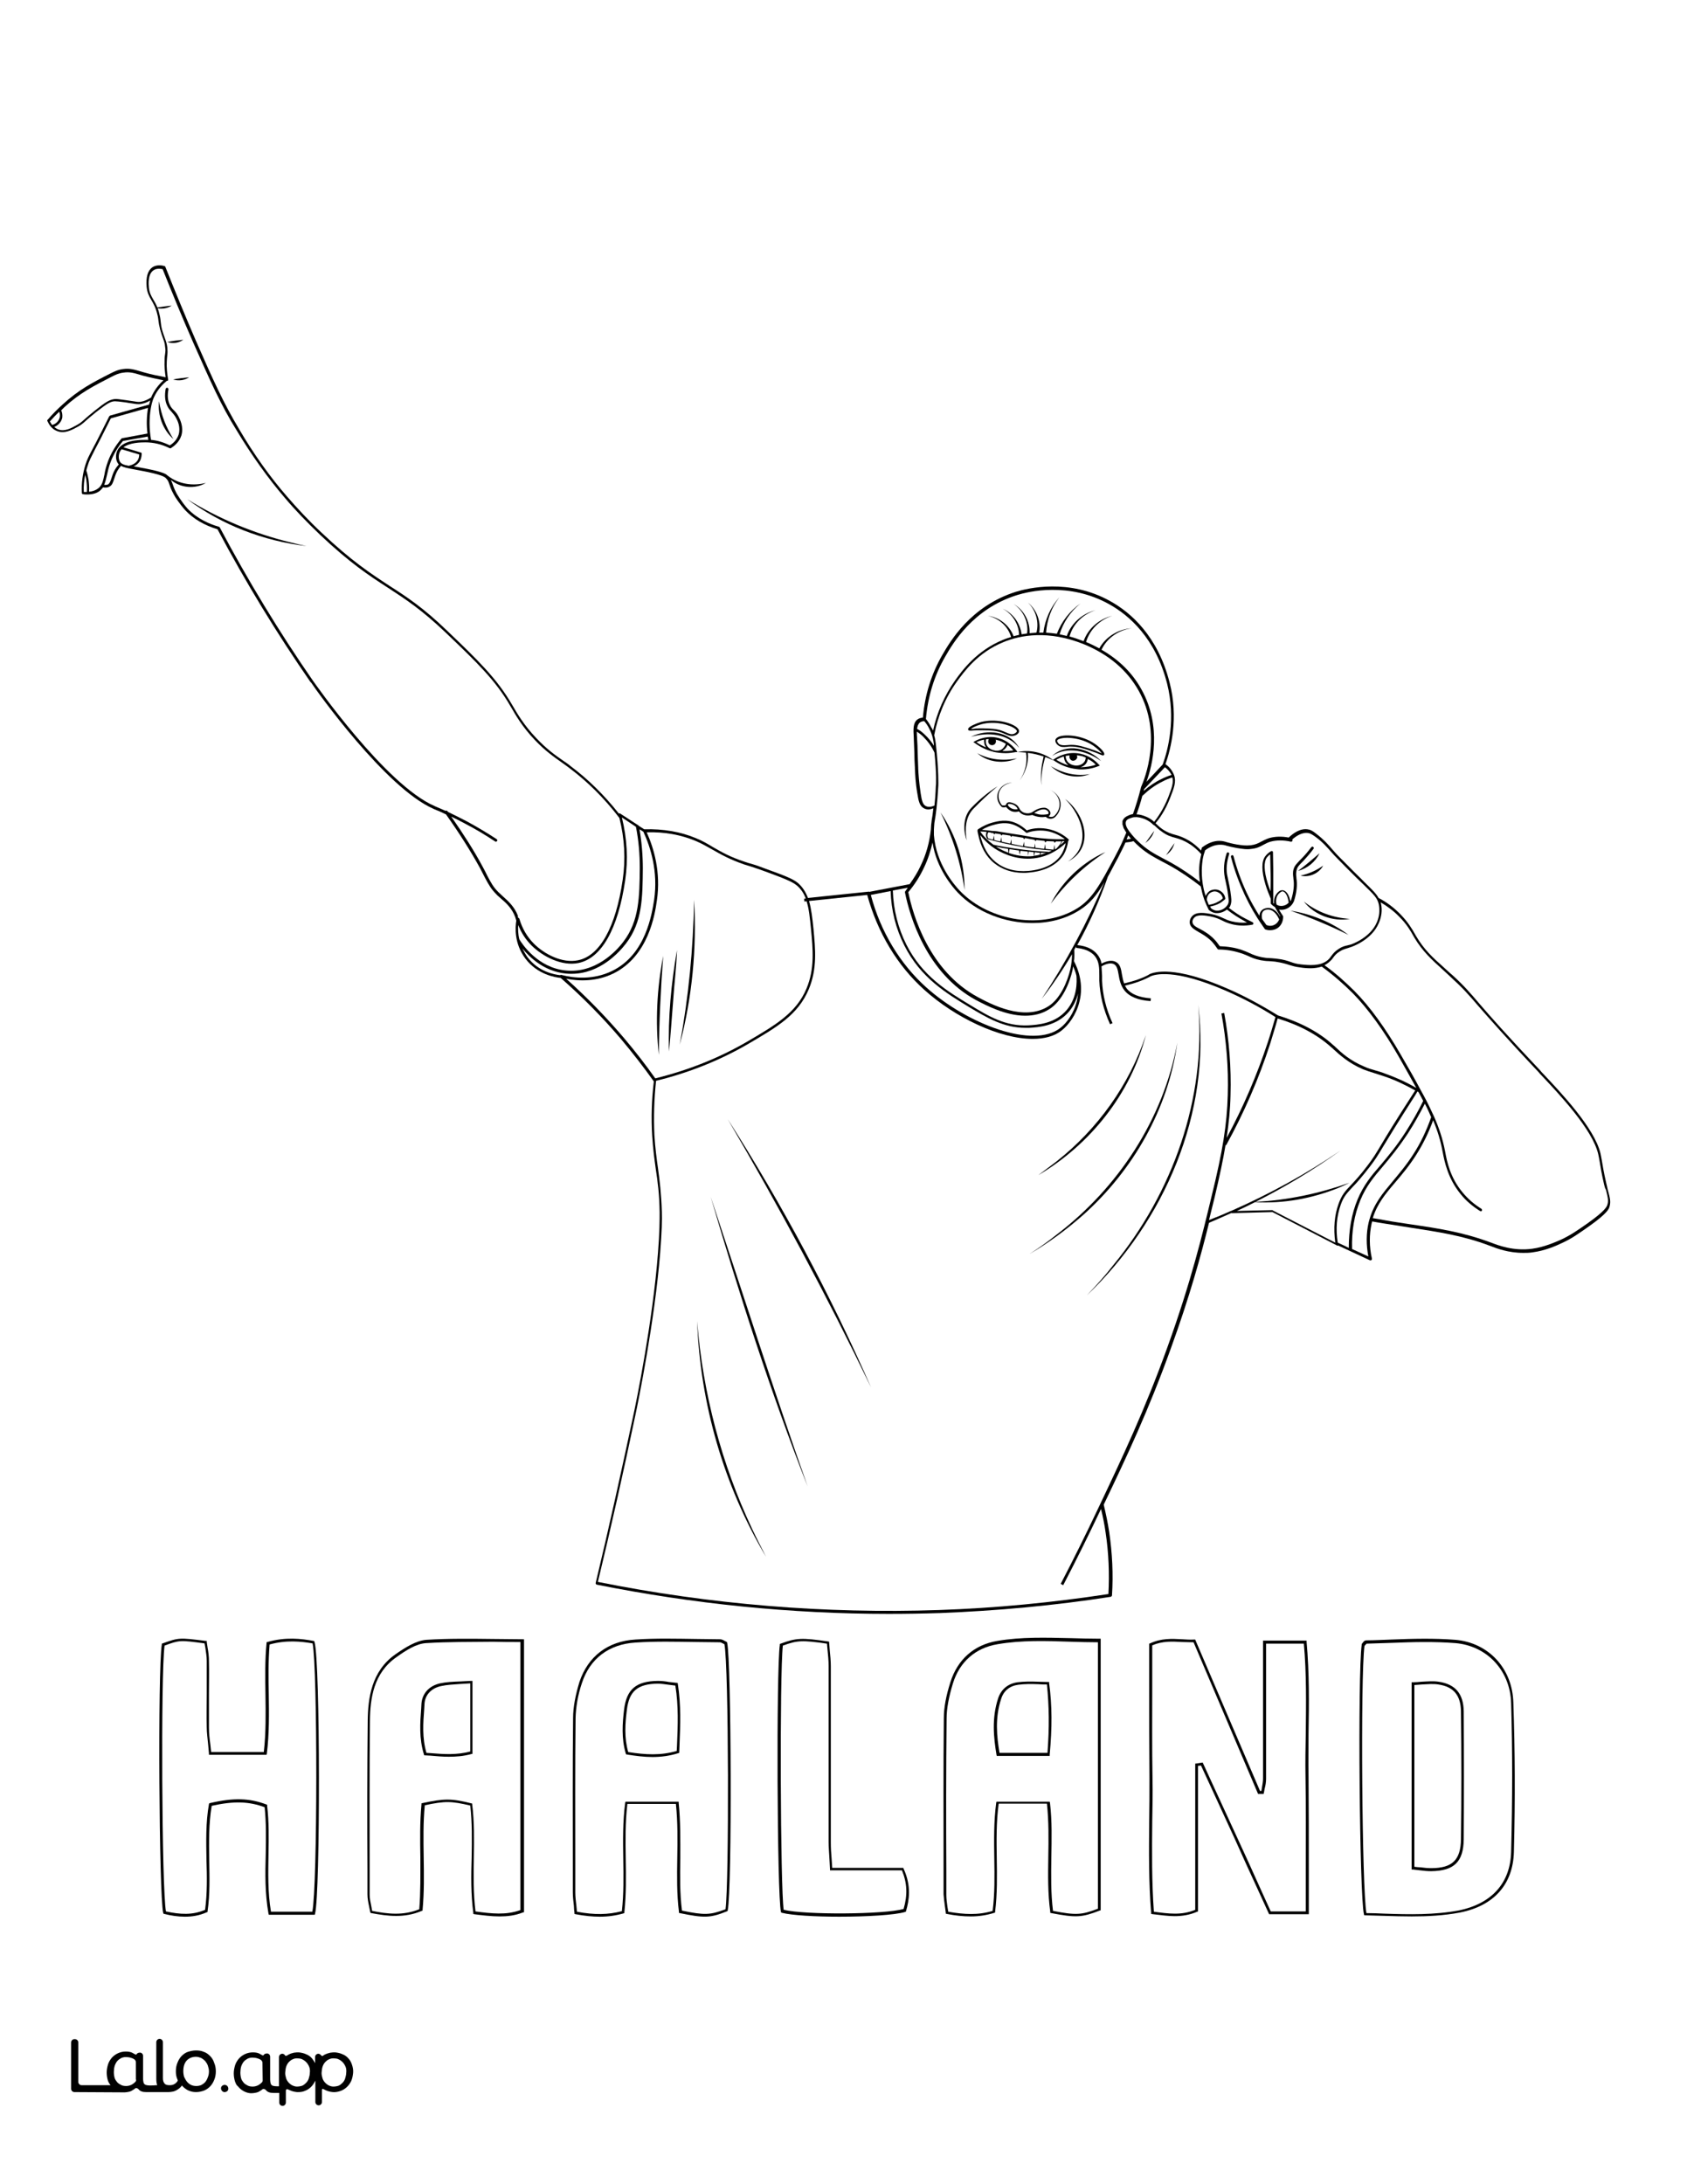
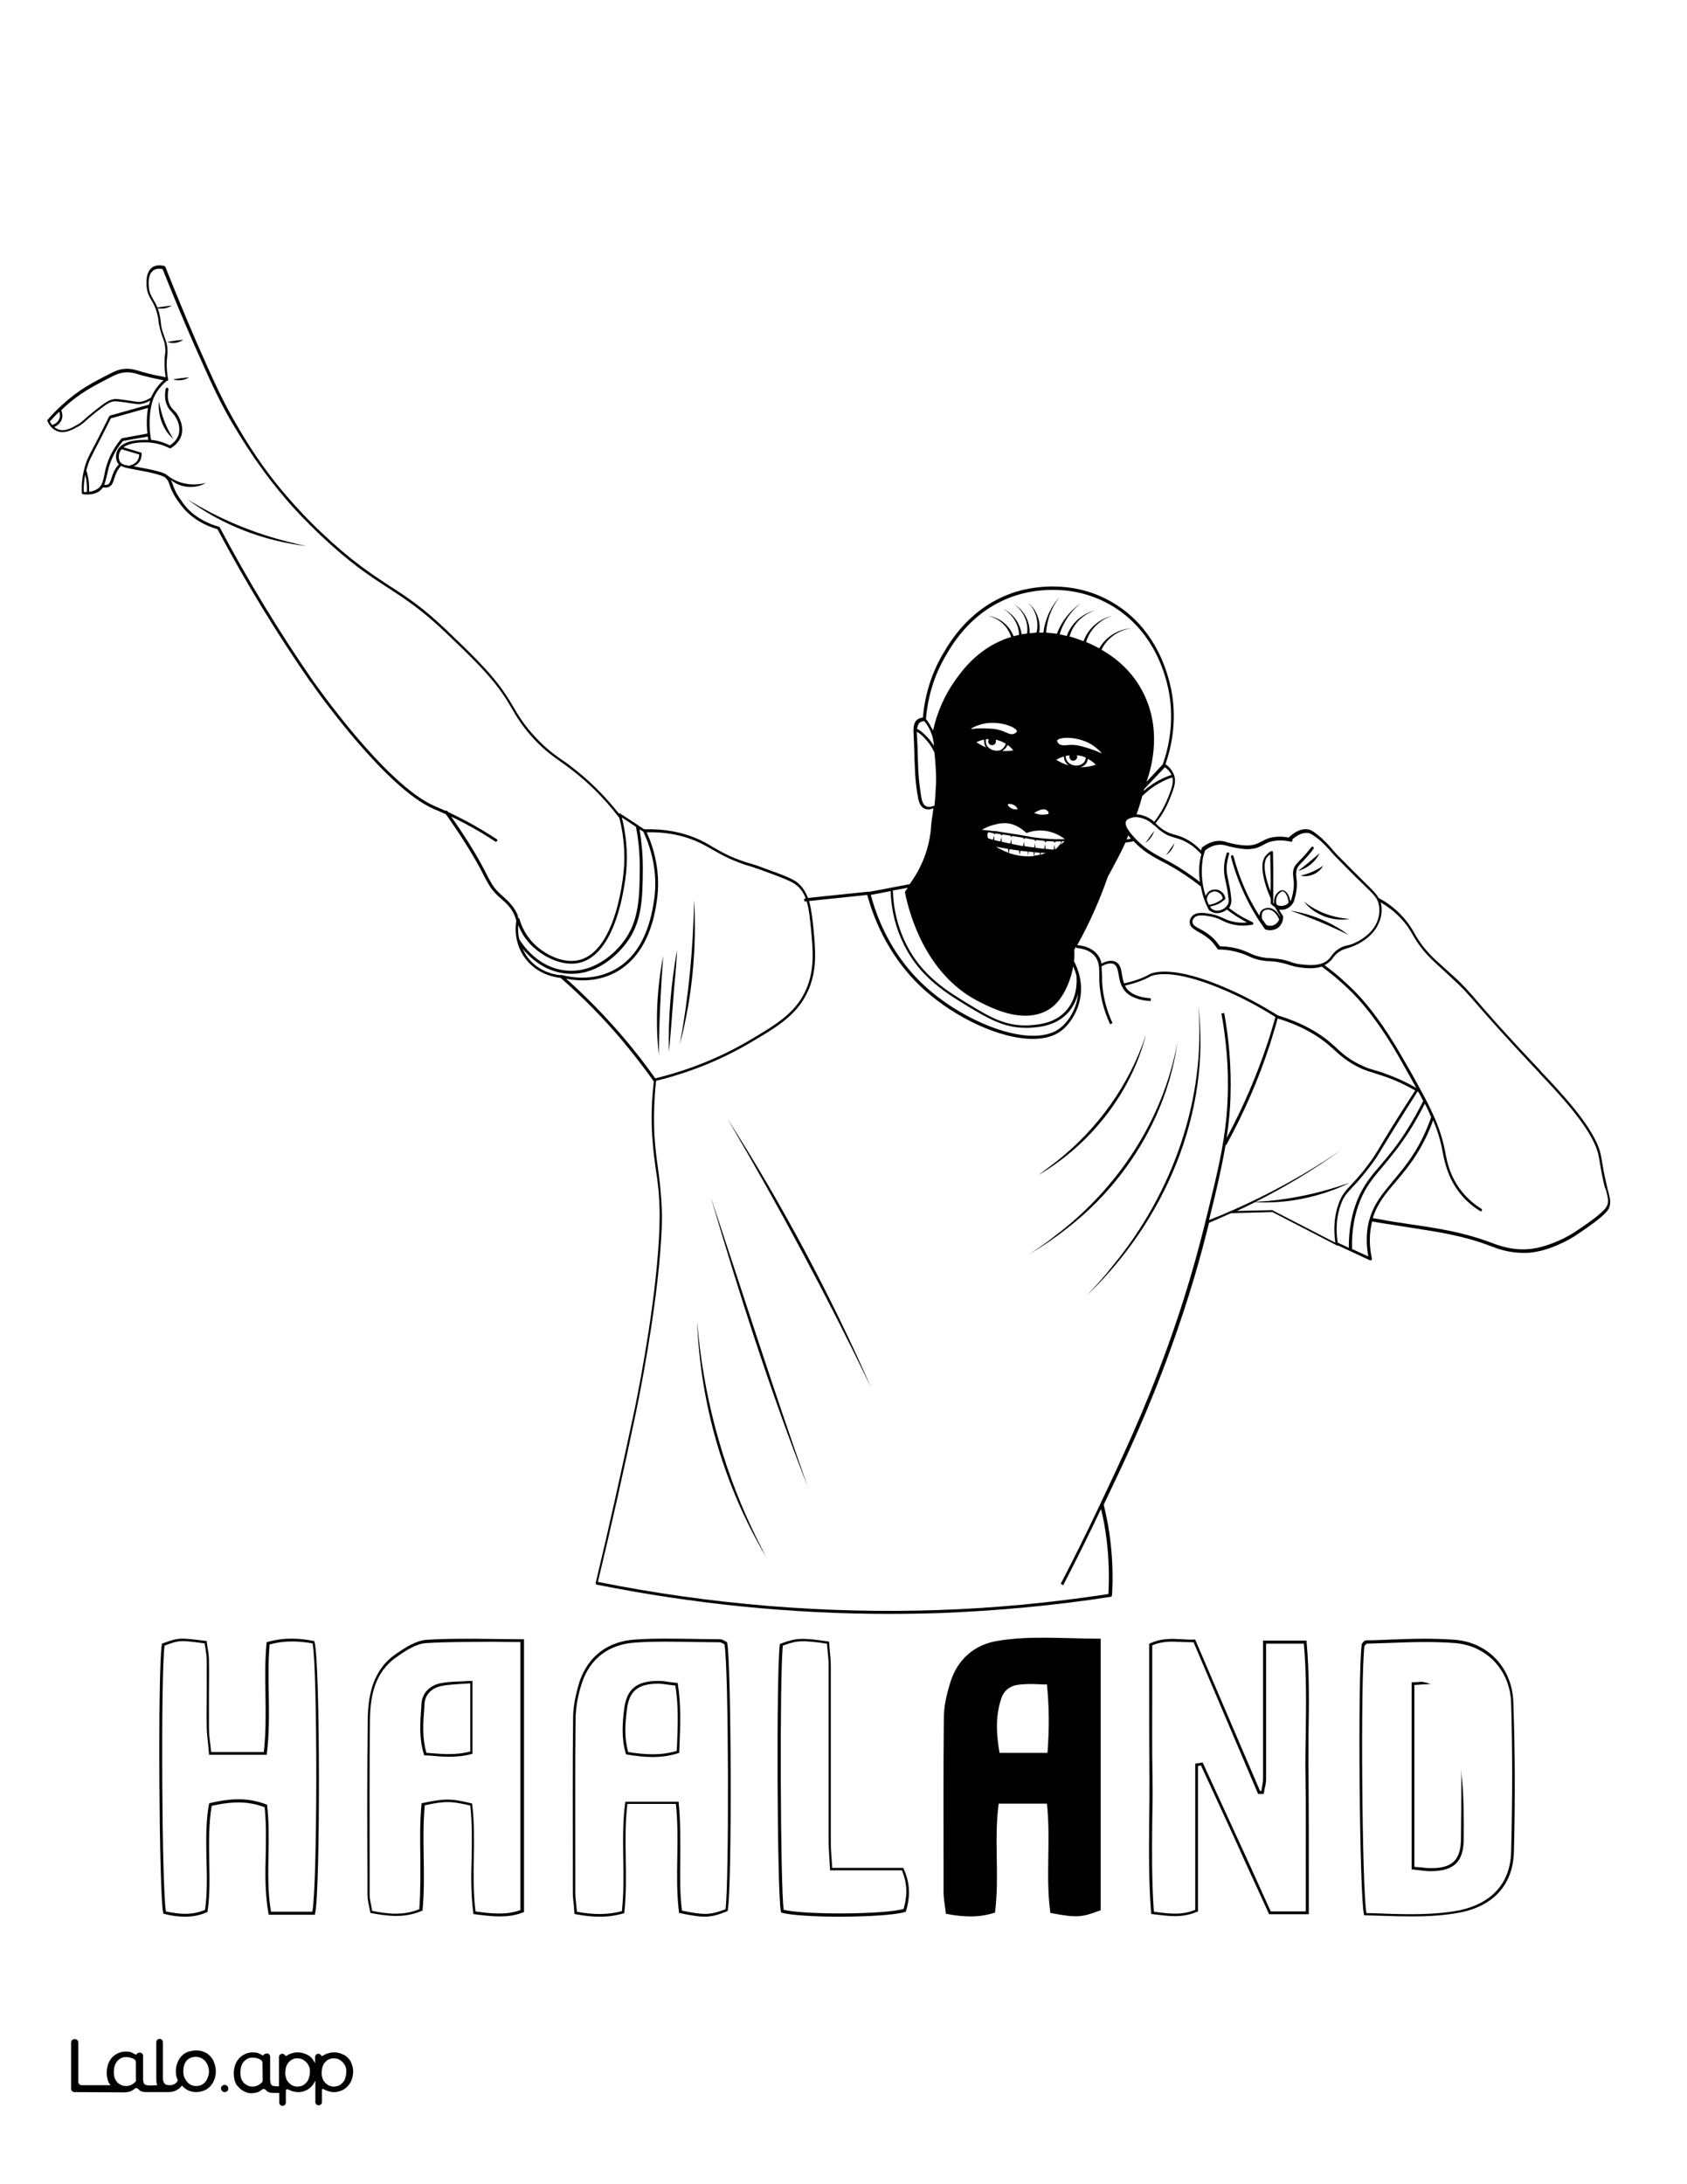
<svg xmlns="http://www.w3.org/2000/svg" version="1.1" id="Layer_1" data-layer="Layer_1" x="0px" y="0px" viewBox="0 0 612 792" style="enable-background:new 0 0 612 792;" xml:space="preserve">
  <rect x="0" y="0" width="612" height="792" fill="#808080" stroke="none" />
  <style type="text/css">
	.st0{fill:#FFFFFF;}
	.st1{fill:#010101;}
</style>
  <g id="Black">
    <rect x="12.3" y="12.8" width="589" height="741" />
  </g>
  <g id="Color">
-     <path class="st0" d="M348.2,323c10.8,11.3,30.4,14.1,42.7,6.3c5.5-3.5,8.2-8.6,13.6-18.7c1-1.9,2-3.8,2.9-5.9   c0.4-0.9,0.8-1.9,1.2-2.8c-0.1-0.1-0.1-0.2-0.2-0.3c-0.1-0.1-0.1-0.2-0.2-0.3c-0.1-0.1-0.1-0.3-0.2-0.4c-0.1-0.1-0.1-0.2-0.2-0.3   c-0.1-0.1-0.1-0.2-0.2-0.4c0-0.1-0.1-0.2-0.1-0.3c0-0.1-0.1-0.2-0.1-0.4c0-0.1-0.1-0.2-0.1-0.2c0-0.1,0-0.2-0.1-0.3   c0-0.1,0-0.2,0-0.2c0-0.1,0-0.2,0-0.3c0-0.1,0-0.1,0-0.2c0-0.1,0-0.2,0-0.3c0-0.1,0-0.1,0-0.2c0-0.2,0.1-0.3,0.2-0.5   c0.6-1.2,2-1.6,2.7-1.9c0.3-0.1,0.5-0.1,0.8-0.2c0,0,0.1,0,0.1,0c1.1-3.1,2.1-6.4,2.9-9.6c0,0,0-0.1,0-0.1l0,0   c1.4-3.1,7.9-19.4-0.8-35c-4.2-7.5-10.9-13.2-19.9-16.9c-12.9-5.2-23-3.3-29.1-0.8c-9.4,3.8-14.3,10.7-17,14.4   c-4.1,5.7-6.9,12.4-8.2,19.4c0.4,1.4,0.5,2.5,0.6,3.2c1.1,9.8,0.9,15,0.9,15c-0.4,7.2-0.9,10.5-1.3,12.8c-0.1,0.6-0.2,1.1-0.2,1.6   c0,0.5-0.1,1-0.1,1.6c0,0.6,0,1.2,0,2C339.6,313.3,346.2,320.9,348.2,323z M373.2,316.4c-0.7,0.1-1.3,0.1-1.9,0.1   c-4.2,0-7.7-1.2-10.6-3.5c-3-2.4-5-6-5.9-10.7c-0.1-0.5-0.2-0.8-0.2-1.1c0-0.1,0-0.2,0.1-0.3c0-0.1,0.1-0.2,0.1-0.2   c1.8-1.2,3.8-2.1,5.9-2.6c1.2-0.3,2.6-0.6,4.3-0.5c2.5,0.1,5.1,1.3,7.5,3.5c1.6-0.6,4.1-1.1,7.1-0.6c3.9,0.6,6.7,2.6,8,3.8   c0.1,0.1,0.2,0.3,0.1,0.4c0,0.1-0.1,0.2-0.2,0.2c-0.2,1.7-0.7,3.3-1.5,4.8C383.7,313.5,379.2,315.9,373.2,316.4z M367.2,283.8   c-4.8,0.6-6.3,5-3.7,8.2c0.5,0.1,1.3,0.2,1.5-0.3c0-0.1,0.1-0.3,0.2-0.4c0.5-0.6,1.4-0.4,2-0.2c1,0.3,1.9,0.8,2.4,1.7   c0.3,0.4,0.4,0.8,0.7,1.1c1.1,1.2,3.3,1.4,4.6,0.3c1.2-0.8,2.7-1.4,4.2-1.3c1.7,0.3,2.7,2.2,1.3,3.1l0,0c0,0,0,0,0,0   c0.8,0.4,1.8,0.3,2.4-0.5c2.8-2.9,1.7-7.5-1.9-9.1c1.2,0.5,2.2,1.3,2.9,2.3c1.6,2.1,1.1,5.3-0.7,7.2c-0.9,1.2-2.7,1.3-3.7,0.3   c0,0,0,0,0,0c-0.4,0-0.8,0.1-1.1,0.1c-0.5,0-1,0-1.5-0.1c-0.8-0.1-1.6-0.4-2.4-0.7c-0.1,0.1-0.3,0.1-0.4,0.1   c-1.5,0.3-3.1,0-4.2-1.2c-0.1-0.1-0.1-0.1-0.2-0.2c-0.2,0.1-0.7,0.2-1.2,0.2c-0.6,0-1.4-0.1-2.1-0.6c-0.6-0.4-1-0.8-1.3-1.2   c-0.5,0.2-1.2,0.2-1.6,0C359.9,289.1,362.5,283.9,367.2,283.8z M354.5,273.1c4.4,2.4,9.5,2.9,14.4,1.9   C364.3,277.1,358.4,276.5,354.5,273.1z M395.4,280.7c-4.8,1.9-10.5,0.6-14.2-2.9C385.5,280.4,390.5,281.6,395.4,280.7z    M382.4,275.8l-0.4-0.3l0.5-0.3c1-0.7,4.7-2.9,9.4-1.9c3.4,0.7,5.6,2.7,6.7,3.9l0.4,0.4l-0.5,0.2c-2,0.8-4.1,1.2-6.2,1.2   c-0.5,0-1.1,0-1.6-0.1C386.9,278.5,384.1,277,382.4,275.8z M386.4,289.7c7.4,5.6,10.8,17.7,1,22.7   C396.2,306.6,392.7,296,386.4,289.7z M381.2,327.7c3.7-7.2,9.6-13.2,16.7-17.2c1-0.5,2-1.1,3.1-1.5   C393.3,314,386.6,320.3,381.2,327.7z M382.9,268.2c0.2-0.5,0.6-0.8,1.3-1.1c2.5-0.9,8.3-0.5,12.8,2.5c1.8,1.2,3.5,2.9,3.6,3.7   c0,0.2,0,0.4-0.1,0.4c-0.1,0.2-0.2,0.2-0.4,0.2c-0.3,0-0.7-0.2-1.4-0.5c-0.7-0.3-1.7-0.7-3-1.1l-0.2-0.1c-3-1-4.7-1.5-7.1-1.5   c-0.5,0-0.9,0-1.3,0.1c-1.3,0.1-2.4,0.2-3.3-0.6C383.7,270.2,382.6,269.2,382.9,268.2z M399.5,276c-5.1-3.7-12.2-5.6-17.8-1.9   C386.9,269.3,395.1,271.3,399.5,276z M382.3,275.8c-1-0.5-2.1-0.9-3.1-1.3c-1,3.3-1.6,6.8-1.4,10.3c-0.3-2.7-0.2-5.4,0.3-8.1   c0,0,0.4-1.9,0.5-2.4c-1.9-0.6-3.8-1.1-5.7-1.3c0.3,3.6-0.9,7.2-3,10c2-2.9,2.9-6.6,2.3-10.1c-1.1-0.1-2.3-0.2-3.5-0.2l-0.1,0   c-1.2,0.2-2.5,0.4-3.7,0.4c-1.2,0-2.4-0.1-3.6-0.3c-0.6-0.1-1.1-0.2-1.2-0.3c0,0,0,0,0,0c0,0-0.1,0-0.1,0c-2.3-0.6-4.5-1.7-6.4-3.1   l-0.5-0.3l0.5-0.3c1.2-0.7,3.8-1.8,6.9-1.5c4.8,0.5,7.5,3.9,8.3,4.9l0.3,0.5l-0.3,0.1C373.3,271.6,378.6,272.8,382.3,275.8z    M352.2,267.2c5.8-3,14.2-2.1,17.5,4C365.5,265.9,358.3,265.4,352.2,267.2z M351.3,264.1c0.4-0.7,2.6-1.7,4.6-2.3   c5.2-1.3,10.8,0.2,12.9,1.9c0.6,0.5,0.9,1,0.9,1.4c0,1-1.4,1.6-1.6,1.6c-0.3,0.1-0.7,0.2-1,0.2c-0.8,0-1.5-0.3-2.4-0.7   c-0.4-0.2-0.8-0.3-1.2-0.5c-2.2-0.8-4-0.9-7.1-0.9l-0.2,0c-1.4,0-2.5,0-3.2,0.1c-1.1,0.1-1.7,0.1-1.8-0.4v0   C351.2,264.5,351.2,264.3,351.3,264.1z M352.4,292.9c2.9-3,6-5.6,9.5-7.8c-3.1,2.6-6.1,5.4-8.9,8.3c-2.8,3-3,7.4-2.3,11.3   C349.3,300.9,349.4,296,352.4,292.9z M349.9,322.7c-1.3-9.8-4.3-19.3-8.7-28.1C346.9,302.8,350,312.8,349.9,322.7z" />
    <path class="st0" d="M410.3,304.1c-0.4-0.4-0.7-0.8-1-1.2c-0.2,0.5-0.4,1-0.6,1.5C409.2,304.3,409.8,304.2,410.3,304.1z" />
-     <path class="st0" d="M386.6,305.7c-2.2,2.1-4.8,3.7-7.7,4.7c-6.9,2.3-13.1,0-16.1-1.6c-2.8-1.4-5.2-3.5-7.2-6   c1,4.3,2.8,7.5,5.5,9.7c3.2,2.6,7.2,3.7,12,3.3c5.7-0.5,10.1-2.7,12.2-6.4C385.9,308.2,386.4,307,386.6,305.7z" />
    <path class="st0" d="M443.6,325.7c-0.2-0.8-0.6-1.5-1.3-1.9c-0.7-0.5-1.5-0.7-2.2-0.5c-1.4,0.3-2.3,1.5-2.3,3   c0.2,0.6,0.5,1.2,0.7,1.8c1.2-0.2,2.4-0.5,3.5-1.2C442.6,326.6,443.2,326.2,443.6,325.7z" />
    <path class="st0" d="M339,272.9c-1-2.2-2.4-4.1-4.1-5.8c-0.7-0.7-1.5-1.3-2.3-1.8c0,0.7,0,1.5,0.1,2.3l0,0.2   c0.1,1.7,0.2,3.5,0.2,5.2c0.1,1.8,0.1,3.6,0.2,5.4l0,0.3c0.1,2,0.3,5.1,0.9,9c0.4,2.7,0.8,4.1,1.9,4.6c1,0.5,2.2,0.2,3.1-0.2   c0.2-1.9,0.4-4.2,0.5-7.2C339.6,284.9,339.8,280.8,339,272.9z" />
    <path class="st0" d="M242.6,610.9c-1.5-0.2-2.8-0.4-4-0.4c-7.3,0.1-10.4,2.7-11.2,9.6c-0.6,4.8-1,10,0.5,15.2   c6.3,1,11.8,1.3,17.6-0.4l0.1-2c0.3-7.3,0.6-14.2-0.6-21.7C244.1,611.1,243.3,611,242.6,610.9z" />
    <path class="st0" d="M159.9,611.4c-3.5,0.8-5.7,3.2-5.9,6.4l-0.1,1.8c-0.4,5.2-0.8,10.5,0.8,16c0.5,0,1.1,0.1,1.6,0.1   c4.8,0.4,9.4,0.7,14.3-0.6v-24.7c-1.2,0.1-2.3,0.1-3.4,0.2C164.4,610.8,162.1,610.9,159.9,611.4z" />
    <path class="st0" d="M355.4,264.1c0.3,0,0.5,0,0.8,0l0.2,0c3.2,0.1,5.1,0.1,7.4,1c0.4,0.2,0.8,0.3,1.2,0.5c1.1,0.5,1.9,0.8,2.8,0.5   c0.5-0.2,1.1-0.6,1.1-1c0-0.1-0.1-0.4-0.6-0.8c-1.9-1.5-7.4-3-12.2-1.7c-1.8,0.5-3.3,1.2-3.9,1.7c0.2,0,0.5,0,0.8,0   C353.6,264.2,354.4,264.1,355.4,264.1z" />
    <path class="st0" d="M335.6,266.5c1.2,1.1,2.3,2.5,3.2,3.9c0-0.1,0-0.2,0-0.3c-0.1-1.2-0.4-3.4-1.7-5.9c-0.5-1-1.1-1.9-1.8-2.7   c-0.7,0-1.2,0.2-1.6,0.5c-0.6,0.5-0.9,1.3-1,2.3C333.7,264.8,334.7,265.6,335.6,266.5z" />
    <path class="st0" d="M415.1,286.1c-0.1,0.2-0.1,0.5-0.2,0.7c1.9-1.7,4.1-3.2,6.4-4.3c1.2-0.6,2.4-1.1,3.7-1.5   c-0.6-1.3-1.6-2.2-2.4-2.8L415.1,286.1z" />
    <path class="st0" d="M338.5,264.9c1.4-6.6,4.2-12.8,8-18.2c2.5-3.5,7.8-10.8,17.4-14.7c0.9-0.4,1.9-0.7,2.9-1   c-1.1-3.9-4.5-6.9-8.5-7.7c4.2,0.5,7.9,3.4,9.4,7.4c0.6-0.2,1.3-0.3,2-0.5c-0.1-3.9-2.5-7.7-6-9.5c3.7,1.6,6.4,5.2,6.9,9.3   c0.7-0.1,1.3-0.2,2-0.3c0.6-4.1-1.4-8.4-4.9-10.7c3.7,2.1,6,6.3,5.8,10.6c0.8-0.1,1.7-0.1,2.5-0.2c1-3.8-0.2-8.2-3.1-10.9   c3.2,2.6,4.8,6.9,4.1,10.9c0.5,0,1,0,1.5,0c0.6-4.7,2.6-9.3,5.8-12.8c0,0,0,0-0.1,0.1c-0.2,0.2-0.7,0.8-1,1.2c-0.5,0.5-0.3,0.4,0,0   c0.2-0.2,0.5-0.6,1-1.2c0,0,0.1-0.1,0.1-0.1c-2.9,3.7-4.5,8.2-4.8,12.8c1.3,0.1,2.6,0.2,3.9,0.4c1.7-4.4,4.7-8.3,8.5-10.9   c-0.1,0-0.1,0.1-0.2,0.1c0,0,0,0,0,0c-0.3,0.2-0.5,0.4-0.7,0.5c-0.1,0.1-0.3,0.2-0.4,0.3c-0.1,0.1-0.2,0.2-0.3,0.2   c-0.1,0-0.1,0.1-0.1,0.1c-0.1,0-0.1,0,0,0c0,0,0.1-0.1,0.1-0.1c0.1-0.1,0.2-0.1,0.3-0.2c0.1-0.1,0.2-0.2,0.4-0.3   c0.3-0.2,0.6-0.4,0.7-0.5c0,0,0,0,0,0c0.1-0.1,0.2-0.1,0.2-0.1c-3.6,2.9-6.2,6.8-7.5,11.1c0.9,0.2,1.7,0.4,2.6,0.6   c1.6-4.6,5.7-8.2,10.4-9.3c-4.5,1.4-8.2,5-9.4,9.5c1.6,0.4,3.3,1,5.1,1.7c1.6-4.6,5.7-8.1,10.4-9.2c-4.5,1.4-8.2,5-9.5,9.5   c1.7,0.7,3.3,1.5,4.8,2.3c2.4-4.3,7-7,11.8-7.3c-4.7,0.6-9,3.5-11,7.8c6.3,3.6,11.2,8.4,14.5,14.4c7.5,13.5,4,27.5,1.8,33.5   l5.9-6.3c2-5.5,4.8-16.6,1.6-29.3c-4.2-16.5-13.8-24.8-21-28.8c-14.7-8.2-29.4-4.6-33.5-3.3c-16,5-23.3,17.6-26,22.3   c-4,6.9-6.3,14.5-7,22.6c0.7,0.9,1.4,1.9,1.9,3C338.1,264.1,338.3,264.5,338.5,264.9z" />
-     <path class="st0" d="M354.8,361.6c4.5,2.4,16.6,8.9,25.5,3.3c4.3-2.7,6.9-8.8,8-13.5c0.4-1.8,0.6-3.6,0.6-5.4   c-3.3,5.6-7,11.1-11,16.2c8.9-13.4,16.5-27.6,22.8-42.4c-2.8,4.8-5.3,7.9-9.2,10.3c-4.9,3.1-10.8,4.6-17,4.6c-9.9,0-20.2-3.9-27-11   c-1.9-2-7.8-8.8-9.2-18.2c-0.7,3.1-1.7,6.2-3.1,9.1c-1.5,3.2-3.4,6.2-5.7,8.9C331.2,331.9,337.1,352.1,354.8,361.6z" />
    <path class="st0" d="M418.4,299.1c-0.7-0.7-1.5-1.4-3.1-2.1c-1.3-0.5-2.6-0.8-3.7-0.7c-0.4,0-0.7,0.1-1,0.2   c-0.6,0.2-1.8,0.5-2.1,1.3c-0.3,0.7-0.1,1.8,0.8,3.1c0.1,0.2,0.3,0.4,0.4,0.6c0.5,0.7,1.2,1.5,2,2.4c0.5,0.5,0.9,0.9,1.2,1.2   c3.1,3,5.7,4.4,8.9,6.1c0.9,0.5,1.9,1,3,1.6c3.6,2,7.1,4.4,10.5,7c-0.6-4.1-0.1-7.4,0.2-8.7c0.1-0.5,0.2-0.9,0.3-1.4   c-1.3-1.4-2.8-2.8-4.5-3.8c-2.1-1.3-3.5-1.7-4.9-2.1c-1.5-0.4-3-0.8-5-2.3c-1.2-0.8-1.9-1.6-2.6-2.2L418.4,299.1z M417.5,303.7   c-0.7,1-1.5,1.6-2,2l3.2-4.4C418.5,301.9,418.2,302.8,417.5,303.7z M426.1,305.7c-0.2,0.6-0.5,1.5-1.1,2.4c-0.7,1-1.5,1.6-2,2   L426.1,305.7z" />
    <path class="st0" d="M421.7,283.4c-2.7,1.3-5.1,3.1-7.3,5.2l0,0c-0.6,2.3-1.3,4.5-2.1,6.7c1.1,0,2.2,0.3,3.4,0.8   c1.5,0.6,2.3,1.3,3,1.9c1.1-1.4,3.3-4.4,5.1-8.9c1.3-3.4,2-5.3,1.5-7.2C424,282.3,422.8,282.8,421.7,283.4z" />
    <path class="st0" d="M390.7,274.9c-0.3,0.7-1.1,1.1-1.8,0.9c-0.7-0.3-1.1-1.1-0.9-1.8c0,0,0-0.1,0-0.1c-0.5,0.1-1,0.1-1.4,0.2   c0,0.5,0.1,1.2,0.5,1.8c1,1.7,3.3,1.7,3.4,1.7c0.6,0,2.1-0.2,2.9-1.4c0.3-0.4,0.4-0.9,0.5-1.5c-0.7-0.3-1.4-0.6-2.3-0.7   c-0.3-0.1-0.7-0.1-1-0.1C390.8,274.2,390.9,274.6,390.7,274.9z" />
    <path class="st0" d="M394.1,276.7c-0.6,0.9-1.4,1.3-2.2,1.5c2.3,0,4.2-0.4,5.6-0.9c-0.6-0.7-1.6-1.5-2.9-2.1   C394.6,275.7,394.4,276.2,394.1,276.7z" />
    <path class="st0" d="M484.5,379.7c2.2,2.1,5.3,4.9,10.3,7c1.5,0.7,2.6,1,4,1.4c1,0.3,2.2,0.6,3.7,1.2c3.9,1.4,7.7,3.1,11.3,5.2   c-1.9-3.5-4.1-7.3-6.4-11.4c-5.3-9.3-11.2-17.4-16.6-22.9c-3.5-3.5-7.3-6.8-11.3-9.7c-1.3,0.4-2.7,0.6-4,0.6   c-1.3,0-2.6-0.1-3.8-0.3c-1.9-0.2-2.9-0.6-4-0.9c-1.2-0.4-2.5-0.8-5.1-1.2c-1.2-0.1-1.9-0.2-2.5-0.2c-0.8,0-1.4-0.1-2.7-0.3   c-2.1-0.4-3.4-1-4.7-1.6c-0.8-0.3-1.6-0.7-2.6-1c-2.5-0.8-5.2-1.3-8-1.3c-0.2,0-0.3-0.1-0.4-0.2c-0.6-0.9-1.2-1.7-1.9-2.5   c-1.7-1.8-3.5-2.8-4.9-3.6c-1.7-1-3.1-1.8-3.3-3.3c-0.1-1.2,0.5-2.1,0.8-2.4c1.6-1.9,4.9-1.2,6.8-0.9c2.1,0.4,3.4,1,4.5,1.5   c0.9,0.4,1.8,0.9,3.2,1.2c1.7,0.4,3.5,0.6,5.5,0.4c-0.3-0.2-0.6-0.3-0.9-0.5c-2.2-1.2-4.4-2.6-6.4-4.2c-1,0.8-2.3,1.3-3.5,1.3   c-0.4,0-0.8,0-1.1-0.1c-0.7-0.2-1.3-0.5-1.9-1c0,0-0.1-0.1-0.1-0.1c-1.2-2.3-2.1-4.7-2.6-7.2c-0.1-0.4-0.2-0.9-0.3-1.3   c-3.6-2.8-7.4-5.4-11.2-7.5c-1.1-0.6-2-1.1-3-1.6c-3.3-1.8-6-3.2-9.1-6.2c-0.3-0.3-0.7-0.7-1.1-1.1c-0.9,0.3-1.9,0.4-2.9,0.5   c-0.9,2-1.9,3.9-2.8,5.7c-1.4,2.5-2.5,4.8-3.6,6.7c-3,8.6-6.7,16.9-11.1,24.8c3.3,0.3,5.8,1.5,7.3,3.4c0.8,1,1.3,2.1,1.5,3.3   c2.1-1.1,3.9-1.3,5.2-0.6c1.6,0.8,1.9,2.6,2.2,4.5c0.2,1.1,0.4,2.2,0.8,3.3c1.7-0.4,3.5-0.9,5.2-1.5c1.9-0.7,3.3-1.4,3.8-1.7   l0.1-0.1c1.8-0.9,9.2-3.2,28.2,5.1c6.3,2.7,12.5,6.1,18.5,9.8c8.2,2.5,15,6.1,20.1,10.8C483.9,379.1,484.2,379.4,484.5,379.7z" />
    <path class="st0" d="M386.5,276.3c-0.4-0.7-0.5-1.4-0.6-2c-1.2,0.4-2.1,0.8-2.7,1.2c1.1,0.7,2.6,1.5,4.4,2   C387.3,277.2,386.9,276.9,386.5,276.3z" />
    <path class="st0" d="M366.7,293c1,0.6,2,0.5,2.5,0.4c-0.1-0.1-0.1-0.2-0.2-0.4c-0.4-0.7-1.2-1.2-2-1.4c-0.5-0.1-1-0.2-1.3,0   c0,0.1-0.1,0.2-0.1,0.3C365.8,292.3,366.2,292.7,366.7,293z" />
    <path class="st0" d="M436.7,322.5c0.2,0.8,0.4,1.6,0.7,2.4c0.5-1.2,1.4-2.1,2.7-2.3c0.9-0.2,2,0,2.8,0.6c0.9,0.6,1.5,1.6,1.6,2.6   c0,0.1,0,0.2-0.1,0.3c-0.6,0.5-1.2,1-1.9,1.4c-1.1,0.6-2.3,1-3.5,1.2c0.1,0.2,0.2,0.4,0.3,0.6c0.4,0.4,0.9,0.6,1.4,0.8   c1.9,0.5,3.9-0.7,4.7-2.1c0.4-0.7,0.4-1.4,0.2-2.8c-0.3-2.8-0.8-4.8-1.1-6.2c-0.1-0.4-0.2-0.7-0.2-1c-0.5-2.7-0.3-5.6,0.7-8.6   c0.1-0.3,0.4-0.4,0.6-0.3c0.3,0.1,0.4,0.4,0.3,0.6c-0.9,2.9-1.2,5.6-0.6,8.1c0.1,0.3,0.1,0.6,0.2,1c0.3,1.4,0.8,3.5,1.1,6.3   c0.2,1.6,0.1,2.4-0.3,3.4c-0.1,0.3-0.3,0.5-0.5,0.7c2,1.5,4,2.9,6.2,4c0.8,0.4,1.6,0.8,2.4,1.2c0.2,0.1,0.3,0.3,0.3,0.5   c0,0.2-0.2,0.4-0.4,0.4c-2.7,0.5-5.2,0.4-7.5-0.2c-1.5-0.4-2.4-0.8-3.4-1.3c-1.2-0.6-2.3-1.1-4.3-1.5c-1.7-0.3-4.7-0.9-5.9,0.5   c-0.2,0.2-0.7,0.8-0.6,1.6c0.1,1,1,1.6,2.8,2.5c1.5,0.8,3.4,1.9,5.2,3.8c0.7,0.7,1.3,1.6,1.9,2.4c2.8,0.1,5.6,0.5,8.1,1.4   c1.1,0.4,1.9,0.7,2.7,1.1c1.3,0.6,2.5,1.1,4.5,1.5c1.2,0.2,1.8,0.3,2.5,0.3c0.6,0,1.4,0.1,2.6,0.2c2.8,0.3,4.1,0.8,5.3,1.2   c1.1,0.4,2,0.7,3.8,0.9c2.9,0.3,6.9,0.7,9.6-1.5c0.6-0.5,1-1,1.4-1.6c0.6-0.8,1.2-1.6,2.6-2.5c1.2-0.8,2.2-1.1,3.2-1.3   c0.4-0.1,0.8-0.2,1.2-0.3c0.3-0.1,7.1-2.4,9.5-8.1c0.9-2.1,1.1-4.3,0.7-6.4c-0.5-2.4-1.7-3.5-5.6-7.3c-1.5-1.4-3.3-3.2-5.6-5.5   c-3-3-4.5-4.6-5-5.1c-0.3-0.3-0.6-0.7-0.9-1c-1.6-1.8-3.2-3.7-5.8-5.6c-1.5-1.1-2.1-1.3-2.5-1.4c-2.3-0.5-4.7,1.1-6,2.3   c0.1,0.1,0.1,0.3,0.1,0.4c-0.1,0.3-0.3,0.4-0.6,0.4c-2.7-0.6-5.2-0.6-7.4,0c-1.1,0.3-1.9,0.8-2.7,1.2c-1.1,0.6-2.2,1.2-4.1,1.4   c-1.9,0.3-3.4,0-5.4-0.3c-1.7-0.3-2.8-0.6-3.6-0.8c-0.9-0.3-1.5-0.4-2.5-0.4c-1.8,0-3.6,0.7-5.4,2c-0.4,1.1-0.7,2.2-0.9,3.3   C436.1,313,435.5,317.2,436.7,322.5z M468.1,330.2c7.6,1.2,15,4.2,21.1,8.8C482.3,335.6,475.4,332.7,468.1,330.2z M489.7,333.2   c-6.1,1.1-12.9-1.4-16.7-6.3C477.8,330.7,483.5,332.8,489.7,333.2z M471.8,317.5c3.1-0.7,5.6-1.8,8.2-3.6   C478.5,316.7,474.9,318.3,471.8,317.5z M478.7,309.4c-1.5,3.1-4.4,5.5-7.8,6.4C473.7,313.7,476.1,311.6,478.7,309.4z M446.9,310.1   c0.3-0.1,0.5,0.1,0.6,0.4c1.2,4.6,2.8,9,4.8,13.3c1.3,2.8,2.9,5.6,4.6,8.3c0-0.8,0.3-1.5,0.8-2c0.4-0.4,1.1-0.8,2.3-0.9   c0,0,0,0,0,0c1.7,0,3.3,1.2,4.4,3.2c0-0.1,0-0.2,0-0.3c-0.7-1.1-1.3-2.1-1.9-3.2c-0.7-0.4-1.2-0.9-1.4-1.1   c-0.1-0.1-0.1-0.2-0.1-0.3c0-0.5,0-1,0-1.6c-0.7-1.7-1.4-3.4-1.9-5.1c-1.5-5-1.5-8.4-0.1-10.3c0.6-0.8,1.3-1.4,2.2-1.9c0,0,0,0,0,0   c0,0,0.1,0,0.1,0c0,0,0.1,0,0.1,0c0,0,0,0,0,0c0,0,0,0,0,0c0.2,0,0.3,0.1,0.4,0.3c0,0,0,0,0,0c0,0,0,0,0,0c0,0,0,0.1,0,0.1l0,0   c0,0,0,0,0,0c0,2.1,0.1,4.2,0.1,6.4c0,3.9,0,8,0,12c0.1,0.1,0.2,0.2,0.3,0.3c-0.1-1,0-2.5,1-3.7c0.3-0.4,1.1-1.3,2.1-1.2   c1.3,0.1,2.4,1.7,2.8,4c0.1-0.2,0.2-0.3,0.3-0.5c0.9-2.9,1.2-5.5,0.8-7.8l0-0.2c-0.1-0.8-0.3-1.9,0.1-3.2c0.4-1.3,1.2-2,2.2-3.1   l0.5-0.5c1.3-1.3,2.5-2.7,3.7-4.3c0.2-0.2,0.5-0.3,0.7-0.1c0.2,0.2,0.3,0.5,0.1,0.7c-1.2,1.6-2.4,3-3.7,4.4l-0.5,0.5   c-1,1-1.6,1.6-1.9,2.7c-0.3,1.1-0.2,2.1-0.1,2.8l0,0.2c0.4,2.5,0.1,5.3-0.9,8.4c-0.8,1.9-2.6,3.1-4.5,3.1c0,0,0,0,0,0   c-0.3,0-0.6,0-0.9-0.1c0.4,0.8,0.9,1.5,1.4,2.3c0.1,0.1,0.1,0.2,0.1,0.3c0,0.6-0.1,2.3-1.4,3.6c-0.9,0.9-2.1,1.3-3.4,1.3   c-0.6,0-1.2-0.1-1.7-0.3c-0.1,0-0.2-0.1-0.2-0.2c-0.2-0.3-0.4-0.6-0.7-1l0,0c-0.1-0.1-0.1-0.2-0.2-0.3c-2.4-3.4-4.5-7.1-6.3-10.9   c-2-4.3-3.7-8.8-4.9-13.4C446.4,310.5,446.6,310.2,446.9,310.1z" />
    <path class="st0" d="M492.5,434.9c2.2-5.2,4.9-8.5,8.4-12.5c2.6-3.1,5.6-6.6,9-11.9c2.3-3.6,4.5-7.4,6.4-11.3   c-0.5-1-1.1-2.1-1.7-3.2l-0.3-0.2c0,0,0,0-0.1,0l-0.9,1.5c-6.4,10-9.5,15.1-11.5,18.4c-2.1,3.5-2.9,4.8-4.9,7.4   c-2.8,3.6-4.7,5.8-6.2,7.3c-2,2.2-3.2,3.3-4.3,6.4c-1.5,4.2-1.9,8.8-1.1,13.8c1.3,0.6,2.7,1.2,4,1.9   C489.3,446.1,490.3,440.2,492.5,434.9z" />
    <path class="st0" d="M530,666.9c0.2-14.8,0.2-30.5,0-46.4c-0.1-5.8-2.7-8.9-8.2-9.7c-1.9-0.3-3.9-0.1-6,0c-0.9,0.1-1.7,0.1-2.7,0.2   v65.9c0.8,0.1,1.5,0.2,2.2,0.2c1.5,0.2,2.7,0.3,3.9,0.3C526.9,677.4,529.9,674.4,530,666.9z" />
    <path class="st0" d="M364.9,269.7c-1-0.6-2.2-1.2-3.7-1.5c0.1,0.2,0.1,0.4,0.1,0.6c0,0.8-0.6,1.4-1.4,1.4c-0.8,0-1.4-0.6-1.4-1.4   c0-0.3,0.1-0.6,0.2-0.8c-0.3,0-0.7,0-1,0.1c-0.1,0.4-0.1,0.9,0,1.5c0.4,1.4,1.6,2,2.2,2.3c0.4,0.1,0.8,0.2,1.2,0.3   c0.8,0.1,1.8,0,2.6-0.7C364.4,270.8,364.7,270.2,364.9,269.7z" />
    <path class="st0" d="M379.8,610.8c-1.1,0-2.2,0-3.2-0.1c-2.5-0.1-4.9-0.1-7.2,0.2c-3.1,0.4-5.3,2.2-6.2,5.1   c-2.3,6.9-1.6,13.7-0.6,19.6h17.4C380.7,626.4,380.6,618.7,379.8,610.8z" />
    <path class="st0" d="M357.1,269.7c-0.1-0.5-0.1-1-0.1-1.5c-1.1,0.2-2.1,0.6-2.8,0.9c1.1,0.8,2.3,1.4,3.5,1.9   C357.5,270.6,357.2,270.2,357.1,269.7z" />
    <path class="st0" d="M463.2,334.7c0.4-0.4,0.7-0.9,0.9-1.4l-0.1,0c-0.9-2.1-2.4-3.5-4-3.5c0,0,0,0,0,0c-0.9,0-1.4,0.3-1.7,0.6   c-0.6,0.6-0.7,1.8-0.4,2.9c0.5,0.7,1,1.4,1.5,2.1C460.7,336,462.2,335.7,463.2,334.7z" />
    <path class="st0" d="M460.9,315.2c0-1.8-0.1-3.6-0.1-5.4c-0.5,0.3-0.8,0.7-1.2,1.1c-1.2,1.7-1.1,4.8,0.3,9.4c0.3,1,0.6,1.9,1,2.9   C461,320.6,461,317.9,460.9,315.2z" />
    <path class="st0" d="M365.5,270.1c-0.2,0.6-0.6,1.2-1.2,1.7c-0.2,0.2-0.5,0.3-0.7,0.5c1.3,0.1,2.7,0,4-0.2   C367.2,271.6,366.5,270.8,365.5,270.1z" />
    <path class="st0" d="M387.1,270.2c0.4,0,0.8-0.1,1.3-0.1c0.1,0,0.2,0,0.3,0c2.3,0,4.1,0.6,7,1.5l0.2,0.1c1.4,0.4,2.4,0.9,3.1,1.2   c0.2,0.1,0.5,0.2,0.7,0.3c-0.4-0.6-1.6-1.8-3.2-2.9c-4.2-2.8-9.8-3.2-12.1-2.4c-0.7,0.2-0.8,0.5-0.9,0.6c-0.1,0.3,0.3,0.9,0.7,1.3   C385,270.3,385.9,270.3,387.1,270.2z" />
    <path class="st0" d="M329.3,321.9l-5.4,1c0.2,7,1.9,13.6,4.9,19.6c5.8,11.5,15,17,23.1,21.9c6.9,4.2,12.9,7.8,21.2,7.4   c3.1-0.2,9.6-0.5,13.9-5.6c3.8-4.5,3.7-10.2,3.5-12.4c-0.3-1.3-0.8-2.5-1.2-3.4c-0.1,0.4-0.1,0.8-0.2,1.3   c-1.1,4.9-3.8,11.3-8.4,14.2c-2.8,1.8-5.8,2.4-8.8,2.4c-7.2,0-14.4-3.9-17.7-5.6c-18.2-9.8-24.2-30.6-25.9-39.1   c0-0.1,0-0.3,0.1-0.4C328.8,322.6,329.1,322.3,329.3,321.9z" />
    <path class="st0" d="M379.4,309.3c-0.6,0-1.2-0.1-1.8-0.1l-0.1,0.7c0.4-0.1,0.8-0.2,1.2-0.4C378.9,309.5,379.2,309.4,379.4,309.3z" />
-     <path class="st0" d="M370.3,307c-4-0.7-8-1.6-12-2.7c-0.1,0-0.1,0-0.1-0.1c-0.2-0.2-0.5-0.7-0.5-1.4c0-0.5,0.1-0.9,0.3-1.1   c-0.8-0.1-1.6-0.2-2.4-0.2c1.3,1.9,3,3.5,4.8,4.8c2.6,0.6,5.2,1,7.9,1.4c4.1,0.6,8.2,1,12.3,1.2c0.3-0.2,0.7-0.3,1-0.5   C377.7,308.1,374,307.7,370.3,307z" />
    <path class="st0" d="M50,166.8c0.4-0.7,0.5-1.4,0.5-2l-6.4-1.9c-0.2,0.3-0.4,0.5-0.6,0.9c-0.5,1-0.6,2.5,0,3.6   c0.5,0.8,1.4,1.2,3.2,1.5C47.5,168.7,49.1,168.3,50,166.8z" />
    <path class="st0" d="M39.2,167.2c1.1-2.9,2.7-5.6,4.8-8.1c0.1-0.1,0.2-0.2,0.3-0.2l9.2-1.7c-0.4-3.2-0.3-6.3,0.2-9.3c0,0,0,0,0,0   l-13.5,3.8c-1.6,3.1-3.1,6.3-4.7,9.3l-0.9,1.7c-1.6,3.2-2.3,4.4-2.8,6.2c-0.2,0.6-0.4,1.2-0.5,1.8c0.1,0,0.1,0.1,0.1,0.2   c0.3,0.9,0.5,1.9,0.7,2.9c0.2,1.5,0.3,3,0.2,4.5c1.3-0.1,2.4-0.5,3.3-1.2c1.5-1.1,1.8-2.8,2.3-5.1   C38.1,170.7,38.5,169.1,39.2,167.2z" />
    <path class="st0" d="M358.5,301.8c-0.1,0.2-0.3,0.6-0.3,1.1c0,0.5,0.2,0.9,0.3,1.1c0.6,0.2,1.2,0.3,1.7,0.5l0.4-1.6l0.1,1.7   c0.7,0.2,1.4,0.4,2.2,0.5l0.4-1.6l0.1,1.7c1,0.2,2,0.5,3.1,0.7l0.4-1.6l0.1,1.7c1.2,0.2,2.3,0.5,3.5,0.7c0.2,0,0.4,0.1,0.6,0.1   l0.4-1.6l0.1,1.6c1.2,0.2,2.4,0.4,3.6,0.5l0.3-1.5l0.1,1.6c1,0.1,2.1,0.3,3.2,0.4l0.4-1.8l0.1,1.8c1,0.1,1.9,0.2,2.9,0.3l0.4-1.8   l0.1,1.7c0.1-0.1,0.3-0.2,0.4-0.2c0.4-0.4,0.7-0.7,1.1-1.2c0.4-0.5,0.7-1,0.9-1.5c-0.7,0-1.3,0-2,0l-0.5,0.5l-0.3-0.5   c-0.9,0-1.7-0.1-2.6-0.1l-0.5,0.5l-0.3-0.6c-1-0.1-1.9-0.2-2.9-0.3l-0.4,0.4l-0.3-0.5c-0.2,0-0.4,0-0.6-0.1   c-1.1-0.2-1.9-0.3-2.7-0.5c0,0,0,0-0.1,0l-0.4,0.4l-0.3-0.5c-0.9-0.2-1.9-0.3-3.6-0.6c-0.1,0-0.2,0-0.4-0.1l-0.4,0.4l-0.3-0.5   c-1.1-0.2-2-0.3-2.8-0.4l-0.4,0.4l-0.3-0.5c0,0,0,0,0,0c-0.7-0.1-1.3-0.2-2-0.3l-0.3,0.4l-0.3-0.5c-0.2,0-0.5-0.1-0.8-0.1   C359.3,301.8,358.9,301.8,358.5,301.8z" />
    <path class="st0" d="M31.3,174c-0.1-0.6-0.2-1.2-0.4-1.8c-0.4,2-0.6,4-0.5,6.2c0.4,0,0.7,0,1.1,0C31.6,176.9,31.5,175.4,31.3,174z" />
    <path class="st0" d="M386.2,305c-0.3,0-0.5,0-0.8,0c-0.2,0.5-0.5,1-0.8,1.4C385.2,306,385.7,305.5,386.2,305z" />
    <path class="st0" d="M363.3,301.7c1.2,0.2,2.6,0.4,4.4,0.7c2.1,0.3,3.3,0.5,4.3,0.7c0.8,0.1,1.6,0.3,2.7,0.5   c3.7,0.5,7.6,0.8,11.6,0.7c-1.4-1.1-3.7-2.5-6.8-3c-2.9-0.4-5.4,0.1-6.9,0.7c-0.1,0-0.3,0-0.4-0.1c-2.3-2.1-4.8-3.3-7.2-3.4   c-1.6-0.1-3,0.2-4.1,0.5c-1.7,0.4-3.2,1-4.7,1.9c1.2,0.1,2.4,0.2,3.7,0.4C361.1,301.3,362.1,301.5,363.3,301.7z" />
    <path class="st0" d="M237.8,391c11.8-2.9,22.9-7.3,33.1-13.2c10.4-6.1,18-10.5,21.7-19.4c3-7.2,2.3-14.2,1.6-21.6   c-0.4-3.9-0.7-7.3-1.6-10l-0.8,0.1l-0.1-1l0.6-0.1c-0.7-1.9-1.7-3.4-3.2-4.7c-1.8-1.5-5-2.7-11.5-5.1c-2.4-0.9-3.8-1.3-5.2-1.8   c-0.8-0.2-1.5-0.5-2.3-0.7c-5.5-1.9-8.6-3.7-11.6-5.4c-2-1.1-3.8-2.2-6.2-3.2c-5.3-2.2-11.2-3.3-17.7-3.1   c2.6,5.7,5.2,14.5,3.7,24.7c-0.7,5-3,20.2-15.8,26.5c-6.2,3-12.4,2.8-17.1,1.9c7.4,6.6,14.4,13.8,20.8,21.3   c4,4.7,7.9,9.7,11.5,14.8L237.8,391z M251.8,326.3c1,17.6-0.7,35.4-5.2,52.5C249.8,361.5,251.5,343.9,251.8,326.3z M245.6,344.5   c-0.2,6.2-1,12.2-1.4,18.4c-0.4,5.2-1,13.2-1.5,18.4C242.3,368.9,243.5,356.5,245.6,344.5z M240.6,346.6   c-0.9,11.6-1.5,24.3-1.6,35.9C237.7,370.6,238.3,358.4,240.6,346.6z" />
    <path class="st0" d="M54.9,143.9c1-2.2,2.4-4.2,4.4-6c-2.4-0.5-4.8-1-7.1-1.6c-0.5-0.1-1-0.3-1.4-0.4c-2.3-0.7-3.9-1.1-5.9-0.8   c-1.8,0.2-3,0.8-4.4,1.5c-6.6,3.4-11.4,5.8-17.1,11c-0.4,0.4-0.8,0.8-1.2,1.2c0.3,0.6,0.5,1.5,0.4,2.6c-0.3,1.5-1.4,2.8-2.9,3.4   c0.4,0.4,0.9,0.7,1.4,0.9c2.3,0.9,4.7-0.4,6.8-1.6c1.1-0.6,1.6-1,2.7-2c0.8-0.7,1.9-1.7,3.8-3.2c4-3.2,5.4-4,7.2-4.2   c0.7-0.1,1.8,0.1,4.1,0.4c1.2,0.2,2,0.3,2.7,0.4c1.1,0.2,1.7,0.3,2.6,0.2c1.3-0.2,2.7-0.8,4-1.7C54.7,143.9,54.8,143.9,54.9,143.9z   " />
    <path class="st0" d="M188,332.8c0.2,0,0.3,0.2,0.4,0.3c1,3.5,2.8,6.6,5.3,9.1c3.8,3.8,10.3,7.2,16,6c7.9-1.6,13.7-12,16.2-29.2   c1.1-7.4,0.7-14.9-1.2-22.4c-5.4-7.1-11.5-13.1-18-18c-0.9-0.7-1.8-1.3-2.6-1.9c-3.1-2.2-6.3-4.4-10-8.3c-4.7-4.9-7.2-9.4-8.6-11.8   l-0.3-0.5c-5.4-9.4-12.2-15.9-23.5-26.7c-8.7-8.3-14.7-12.2-21-16.3c-6.8-4.4-13.7-8.9-24.6-19.2c-4.7-4.5-8.9-8.8-12.7-13.3   c-6.1-7.1-12.1-15.5-17.4-24.3C80,146.7,76.5,138.6,70,124c-3.8-8.7-7.5-17.6-11-26.4c-1-0.2-2.3-0.3-3.3,0.4c-1.4,0.9-2,3-1.7,6.2   c0.2,2,0.8,3,1.6,4.4c0.5,0.8,1,1.7,1.5,2.9c1.8-0.3,3.4-0.5,5.2-0.7c-1.5,1-3.4,1.3-5.1,1c0.3,0.7,0.5,1.5,0.7,2.4   c0.3,1.2,0.3,1.8,0.4,2.5c0.1,0.7,0.1,1.4,0.5,2.9c0.4,1.3,0.7,2.2,1,3c0.4,1.1,0.7,1.9,0.9,3.4c0.1,1.2,0.1,1.8,0,2.7   c-0.1,0.6-0.1,1.3-0.2,2.4c-0.1,2.2,0.1,4.3,0.5,6.5c0,0.2,0,0.3-0.1,0.4c-0.1,0.1-0.2,0.1-0.4,0.1c-2.3,1.9-4,4.2-5,6.8   c-0.2,0.6-0.5,1.5-0.8,3.2c-0.6,3.6-0.6,7.4,0.1,11.4c2.3,0.2,4.6,0.9,6.8,2c1-0.6,2.5-1.8,3.2-3.9c0.8-2.7-0.4-5.1-0.9-6   c-0.6-1.1-1.1-1.6-1.6-2.2c-0.5-0.6-1.1-1.1-1.6-2.2c-0.9-1.8-1-3.9-0.6-6.2c0.1-0.3,0.3-0.4,0.6-0.4c0.3,0.1,0.4,0.3,0.4,0.6   c-0.4,2.1-0.3,4,0.5,5.6c0.4,0.9,0.9,1.4,1.4,1.9c0.6,0.6,1.2,1.2,1.8,2.4c0.5,1,1.9,3.7,1,6.8c-0.8,2.5-2.7,3.9-3.8,4.6   c-0.1,0.1-0.3,0.1-0.5,0c-2.8-1.4-5.8-2.1-8.8-2.1c-1.7,0-5.7,0.1-7.9,1.8l6.3,1.9c0.2,0,0.3,0.2,0.3,0.3c0,0.7-0.1,1.7-0.6,2.7   c-0.6,1-1.5,1.7-2.3,2c0.2,0,0.3,0.1,0.5,0.1c0.6,0.1,1.4,0.2,2.2,0.4c6.1,1.1,8.3,1.9,9.2,2.5c0,0,0,0,0,0c0,0,0.1,0.1,0.1,0.1   c0.2,0.2,0.4,0.3,0.5,0.4c3.9,3,9,3.7,13.7,2.5c-3.8,2.3-9.3,1.9-12.7-1.1c0.2,0.4,0.3,0.8,0.5,1.2c0.3,0.8,0.6,1.9,1.5,3.6   c0,0,1.7,3,4,5.6c3.6,3.8,8.2,5.7,11.4,6.6c0.1,0,0.2,0.1,0.3,0.2c10.2,19.2,21.6,38,33.8,55.6c0.3,0.4,26.3,37.8,44.2,45.5   l0.2,0.1c1.2,0.5,2.5,1.1,3.7,1.6c0.2-0.1,0.5-0.1,0.7,0.1c0.1,0.1,0.1,0.2,0.2,0.3c2.3,1.1,4.5,2.2,6.8,3.4   c3.7,2,7.4,4.2,10.9,6.5c0.2,0.2,0.3,0.5,0.1,0.7c-0.1,0.1-0.3,0.2-0.4,0.2c-0.1,0-0.2,0-0.3-0.1c-3.5-2.3-7.1-4.5-10.8-6.4   c-1.7-0.9-3.4-1.8-5.1-2.6c4.4,6.3,8.3,12.4,11.3,18c0.8,1.4,1.3,2.5,1.8,3.5c1.5,2.8,2.2,4.1,4,5.9c0.5,0.5,1,0.9,1.5,1.4   c2,1.8,4.3,3.8,5.6,7.2C187.8,332.4,187.9,332.6,188,332.8z M62.9,159.2c-3.8-3.3-5.8-8.7-5.2-13.7   C58.5,150.5,60.2,154.9,62.9,159.2z M60.7,124c2-0.4,3.8-0.6,5.8-0.8C64.8,124.4,62.6,124.7,60.7,124z M62.8,137.6   c2-0.4,3.8-0.6,5.8-0.8C67,137.9,64.8,138.2,62.8,137.6z M67.9,181c11.6,7.2,24.4,12.5,37.6,15.7c1.9,0.5,3.8,0.9,5.7,1.3   C95.7,196.2,80.5,190.4,67.9,181z" />
    <path class="st0" d="M203.6,353.5c4.6,1.2,11.6,1.9,18.4-1.4c12.4-6,14.5-20.9,15.3-25.8c1.5-10.3-1.3-19.1-3.9-24.7l-1.4-0.9   c0.8,4.7,1.2,9.5,1.2,14.2c-0.1,10.4-0.1,19.4-6.1,27.2c-2.6,3.4-9.6,11-19.7,11c-0.7,0-1.4,0-2.2-0.1c-7.8-0.8-13-5.8-15.7-9.1   c0.5,1,1.1,2.1,1.8,3.1c4,5.4,9.9,6.4,11.9,6.6C203.4,353.5,203.5,353.5,203.6,353.5z" />
    <path class="st0" d="M42.7,167.9c-0.9-1.4-0.7-3.4-0.1-4.6c1.8-3.7,7.8-3.8,10-3.8c0.4,0,0.8,0,1.2,0c-0.1-0.4-0.1-0.8-0.2-1.2   l-9,1.6c-2,2.4-3.5,5-4.5,7.7c-0.7,1.8-1,3.4-1.3,4.7c-0.3,1.3-0.6,2.5-1,3.5c0.5,0.1,0.9,0,1.3-0.1c0.6-0.3,0.9-1,1.3-2.2   c0.3-0.9,0.6-2,1.3-3.2c0.4-0.7,0.9-1.3,1.4-1.9C42.9,168.2,42.8,168.1,42.7,167.9z" />
    <path class="st0" d="M0,0v792h612V0H0z M114.3,693.9l-0.1,0.4H97.5l-0.1-0.4c-1.3-7.3-1.2-14.5-1-21.6c0.1-5.6,0.2-11.4-0.4-17   c-5.7-2.1-11.1-2.3-19.2-0.5c-1.1,6.5-1,13.2-0.9,19.8c0.1,6,0.3,12.2-0.6,18.4l0,0.3l-0.3,0.1c-2.7,1.2-5.3,1.6-7.9,1.6   c-2.6,0-5.1-0.4-7.5-1l-0.3-0.1l-0.1-0.3c-1.5-6.2-2-88.1-0.5-97.3l0-0.3l0.3-0.1c5.9-2.1,6-2.1,15.6-0.9l0.4,0l0,0.4   c0.1,0.6,0.2,1.3,0.3,2c0.3,1.6,0.5,3.2,0.5,4.9c0.1,4,0,8.1,0,12.1c0,3.9,0,8,0,12c0,2,0.2,4,0.5,6.1c0.1,0.9,0.2,1.8,0.3,2.8   h19.1c0.8-7,0.7-14.1,0.6-20.9c-0.1-6.1-0.2-12.4,0.4-18.6l0-0.3l0.3-0.1c6.6-1.9,12.4-1.2,16.7-0.4l0.3,0.1l0.1,0.3   C116.2,602.5,116.2,686.4,114.3,693.9z M189.9,693.4l-0.3,0.1c-2.8,1.1-5.6,1.4-8.4,1.4c-2.9,0-5.9-0.4-9.1-0.8l-0.4-0.1l0-0.4   c-0.9-6.7-0.8-13.6-0.6-20.2c0.1-6.2,0.2-12.6-0.5-18.7c-6.8-1.6-9.1-1.7-16.5-0.1c-0.6,6.2-0.5,12.6-0.4,18.8   c0.1,6.3,0.2,12.7-0.4,19.1l0,0.3l-0.3,0.1c-6.4,2.7-12.3,1.9-18.3,0.8l-0.3-0.1l-0.1-0.3c-0.1-0.7-0.3-1.4-0.4-2   c-0.3-1.4-0.6-2.9-0.6-4.4l0-8.7c-0.1-17.8-0.1-36.2,0.1-54.4c0.1-7.9,1.3-17.8,10-23.9c3.6-2.5,7.5-5,11.3-5.3   c8-0.5,16.1-0.4,24.6-0.3c3.4,0,6.8,0.1,10.3,0.1h0.5V693.4z M264,692.7l-0.1,0.3l-0.3,0.1c-6,2.4-8.2,2.4-17,0.6l-0.3-0.1l0-0.4   c-0.8-6.4-0.7-12.8-0.6-19.6c0.1-6.3,0.2-12.8-0.5-19.5h-17.6c-0.8,6.6-0.7,13.3-0.6,19.9c0.1,6.4,0.2,12.9-0.5,19.4l0,0.3   l-0.3,0.1c-2.8,0.8-5.6,1.2-8.6,1.2c-2.7,0-5.6-0.3-8.8-0.9l-0.4-0.1l0-0.4c-0.1-0.9-0.2-1.7-0.2-2.5c-0.2-1.7-0.4-3.3-0.4-5l0-9.7   c0-17.5-0.1-35.6,0.1-53.4c0-4,0.9-8.5,2.3-13.1c3.1-9.3,10.3-14.8,20.3-15.4c7.4-0.5,15-0.3,22.3-0.2c2.8,0,5.6,0.1,8.4,0.1   c0.6,0,1.2,0.3,1.7,0.6c0.2,0.1,0.4,0.2,0.6,0.3l0.2,0.1l0.1,0.3C265.3,602.3,265.6,684.8,264,692.7z M328.7,692.9l-0.1,0.3   l-0.3,0.1c-3.6,1.1-13.9,1.7-23.9,1.7c-8.7,0-17.2-0.5-20.7-1.4l-0.3-0.1l-0.1-0.3c-1.4-6.1-1.7-87.5-0.4-96.8l0-0.3l0.3-0.1   c5.7-2.1,7.6-2.2,17.2-0.8l0.4,0.1l0,0.4c0.1,0.8,0.1,1.7,0.2,2.6c0.2,1.9,0.4,4,0.4,6c0,11.5,0,23,0,34.5c0,9.8,0,19.5,0,29.3   c0,2,0.1,3.9,0.3,6.1c0.1,1,0.1,2,0.2,3.1h25.8l0.1,0.3C330.7,683.9,329.8,689.1,328.7,692.9z M399.2,692.7l-0.3,0.1   c-6.5,2.5-8.6,2.6-17.5,0.9l-0.4-0.1l0-0.4c-0.9-6.6-0.8-13.1-0.7-20c0.1-6.2,0.2-12.7-0.5-19.2h-17.5c-0.9,6.6-0.8,13.3-0.7,19.8   c0.1,6.4,0.2,12.9-0.6,19.4l0,0.3l-0.3,0.1c-2.9,0.9-5.7,1.3-8.5,1.3c-2.8,0-5.7-0.3-8.7-0.9l-0.4-0.1l0-0.4   c-0.1-0.8-0.2-1.5-0.3-2.2c-0.2-1.5-0.4-3-0.5-4.4l0-8.7c0-18.1-0.1-36.8,0.1-55.2c0-3.8,0.8-8.1,2.4-13.1   c2.6-8.2,8.6-13.5,17-14.9c8.8-1.5,17.5-1.2,26.8-1c3.3,0.1,6.7,0.2,10.2,0.2l0.5,0V692.7z M474.7,644.2c0.1,11.3,0.1,22.3,0.1,34   c0,5.1,0,10.2,0,15.4v0.5h-14.4l-3.8-8.3c-2.9-6.3-5.8-12.6-8.6-18.9c-2.9-6.3-5.8-12.6-8.7-18.9l-3.6-7.8l-1.1,0.1v52.8l-0.3,0.1   c-2.8,1.2-5.5,1.6-8.2,1.6c-2.5,0-5-0.4-7.8-0.7l-0.7-0.1l0-0.4c-0.9-11.1-0.8-22.3-0.7-33.2c0.1-5.1,0.1-10.4,0.1-15.5   c-0.1-11.3-0.1-22.8-0.1-33.9c0-4.9,0-9.9,0-14.8V596l0.3-0.1c4.1-1.9,7.9-1.7,11.6-1.5c1.5,0.1,3,0.2,4.5,0.1l0.3,0l0.1,0.3   l23.4,54.6h0.5c0.1-0.4,0.1-0.8,0.2-1.2c0.2-1.2,0.4-2.2,0.4-3.3c0-10.2,0-20.5,0-30.6l0-19.4H474l0,0.5c1,11.1,0.9,22.3,0.7,33.2   C474.7,633.7,474.6,639,474.7,644.2z M549.2,671.5c-0.3,11.8-7.3,19.6-19.6,22c-5.8,1.1-11.7,1.4-17.5,1.4c-3.3,0-6.6-0.1-9.8-0.2   c-2.3-0.1-4.7-0.1-7-0.2l-0.4,0l-0.1-0.4c-1.6-6.5-2.3-86.9-0.8-97.8l0-0.2l0.1-0.1c0.1-0.1,0.2-0.2,0.3-0.4   c0.3-0.4,0.7-0.8,1.2-0.8c3.1,0,6.2-0.2,9.3-0.3c7.6-0.3,15.4-0.5,23,0.1c12.1,1,20.8,10.4,21.1,22.8   C549.6,634.6,549.7,652.2,549.2,671.5z M583.9,437.5c-0.2,0.8-0.7,2.4-7.5,7.2c-4,2.8-6.2,4.4-9.7,6c-2.1,1-6.1,2.8-10.7,3.4   c-1.2,0.2-2.3,0.2-3.4,0.2c-5.4,0-9.6-1.6-11.9-2.5l-0.3-0.1c-9.7-3.7-18.8-5-28.4-6.5c-3.1-0.5-6.3-1-9.5-1.5   c-2-0.3-3.6-0.6-4.7-0.8c-0.1,0.2-0.1,0.5-0.2,0.7c-0.9,4.1-0.9,8.4,0.1,12.8c0,0.2,0,0.4-0.2,0.5c-0.1,0.1-0.2,0.1-0.3,0.1   c-0.1,0-0.1,0-0.2,0c-3.9-1.8-7.7-3.6-11.6-5.4c-0.1,0-0.1,0.1-0.2,0.1c-0.1,0-0.2,0-0.2-0.1l-23.4-12.1l-14.8,0.4l0-0.1   c-2.7,1.2-5.4,2.4-8.2,3.6c-2.9,11.8-7,26.7-13.9,45.7c-8,22.2-15.9,39-24.3,56.5c0.8,3.3,1.5,6.7,2,10c1.1,7.5,1.5,15.2,1,22.9   c0,0.2-0.2,0.4-0.4,0.5c-20.5,3.2-41.4,5.1-62,5.9c-6.2,0.2-12.4,0.3-18.6,0.3c-35.4,0-70.9-3.6-105.9-10.6c-0.1,0-0.2-0.1-0.3-0.2   c-0.1-0.1-0.1-0.3-0.1-0.4c4.8-20,9.3-40.4,13.6-60.5c1.2-5.5,7.1-34.4,9-59.2c0.6-7.6,0.6-11.9,0.6-14.7   c-0.1-6.7-0.7-11.1-1.4-15.7c-0.5-3.6-1-7.3-1.3-12.1c-0.4-6.4-0.2-13.1,0.6-19.7c0,0-0.1,0-0.1-0.1c-3.7-5.2-7.6-10.2-11.7-15.1   c-6.7-7.9-14.1-15.4-22-22.3c-2-0.2-8.4-1.2-12.8-7c-4.1-5.5-3.7-11.3-3.3-13.8c-0.1-0.4-0.3-0.9-0.4-1.3c-1.2-3.2-3.3-5.1-5.3-6.8   c-0.5-0.5-1.1-0.9-1.5-1.4c-1.9-1.9-2.7-3.3-4.2-6.1c-0.5-1-1.1-2.1-1.8-3.5c-3.3-6-7.4-12.5-12.3-19.4c-1.4-0.7-2.8-1.3-4.3-1.9   l-0.2-0.1c-17.3-7.5-42.4-42.7-44.5-45.9l-0.1,0c-12.2-17.6-23.6-36.3-33.8-55.5c-4.7-1.4-8.7-3.7-11.7-6.9   c-1.9-2.1-3.8-4.9-4.2-5.8l0,0c-1-1.8-1.3-2.9-1.6-3.7c-0.3-0.9-0.5-1.4-1.2-2.1c-0.4-0.4-1.3-1.3-9.4-2.8   c-0.8-0.1-1.5-0.3-2.1-0.4c-2.3-0.4-3.8-0.7-4.8-1.3c-0.5,0.6-0.9,1.1-1.3,1.8c-0.6,1.1-0.9,2.1-1.2,3c-0.4,1.2-0.7,2.3-1.8,2.8   c-0.4,0.2-0.8,0.3-1.3,0.3c-0.3,0-0.6,0-0.9-0.1c0,0,0,0,0,0c-0.3,0.4-0.7,0.8-1.1,1.2c-1.2,1-2.8,1.4-4.7,1.4c-0.5,0-1,0-1.5-0.1   c-0.2,0-0.4-0.2-0.4-0.5c-0.2-3.5,0.3-7,1.3-10.2c0.6-1.9,1.2-3.1,2.9-6.3l0.9-1.7c1.6-3.1,3.2-6.3,4.8-9.5   c0.1-0.1,0.2-0.2,0.3-0.3l14.2-4c0.1-0.6,0.3-1.1,0.4-1.5c-1.1,0.7-2.3,1.1-3.5,1.3c-1,0.1-1.7,0-2.9-0.2c-0.7-0.1-1.5-0.2-2.6-0.4   c-2.1-0.3-3.3-0.4-3.9-0.4c-1.5,0.1-2.6,0.7-6.7,3.9c-1.9,1.5-3,2.5-3.8,3.2c-1.1,1-1.6,1.4-2.8,2.1c-2.2,1.2-4.9,2.7-7.6,1.6   c-1.9-0.7-2.9-2.3-3.5-3.6c-0.1-0.2-0.1-0.4,0.1-0.5c1.7-2,3.6-3.9,5.5-5.6c5.8-5.3,10.6-7.8,17.3-11.2c1.4-0.7,2.8-1.4,4.7-1.6   c2.3-0.3,3.9,0.2,6.3,0.9c0.4,0.1,0.9,0.3,1.4,0.4c2.4,0.7,5,1.2,7.6,1.7c-0.3-2-0.5-4-0.4-6c0-1.2,0.1-1.9,0.2-2.5   c0.1-0.8,0.2-1.4,0-2.5c-0.1-1.4-0.4-2.1-0.8-3.2c-0.3-0.8-0.6-1.7-1-3.1c-0.4-1.6-0.5-2.3-0.6-3.1c-0.1-0.6-0.1-1.2-0.4-2.3   c-0.6-2.6-1.5-4.1-2.2-5.3c-0.8-1.4-1.5-2.6-1.7-4.8c-0.3-3.6,0.4-5.9,2.1-7.1c1.4-0.9,3.2-0.8,4.4-0.4c0.2,0,0.3,0.2,0.3,0.3   c3.5,8.8,7.2,17.8,11,26.6c6.4,14.6,10,22.6,15.8,32.3C92,164.6,98,173,104.1,180c3.8,4.4,7.9,8.8,12.6,13.2   c10.8,10.2,17.7,14.7,24.4,19.1c6.4,4.1,12.4,8,21.1,16.4c11.3,10.8,18.1,17.4,23.6,26.9l0.3,0.5c1.4,2.4,3.9,6.8,8.5,11.6   c3.6,3.8,6.6,6,9.8,8.2c0.9,0.6,1.8,1.2,2.6,1.9c6.3,4.7,12.2,10.5,17.5,17.2c0.2-0.1,0.3-0.1,0.5,0l6.3,4.1l0.2,0   c0,0.1,0,0.1,0,0.2l2.2,1.4c6.9-0.2,13.2,0.9,18.7,3.2c2.5,1,4.3,2.1,6.3,3.3c3,1.7,6,3.5,11.5,5.3c0.8,0.3,1.5,0.5,2.3,0.7   c1.4,0.4,2.9,0.9,5.2,1.8c6.6,2.4,9.9,3.6,11.8,5.2c1.7,1.5,2.8,3.3,3.6,5.4l22.2-2.3l0,0.1l14.7-2.8c1.5-2.1,2.9-4.3,4-6.7   c2-4.1,3.2-8.5,3.7-13.1c0-0.6,0.1-1.1,0.1-1.7c0,0,0,0,0,0l0,0c0.1-0.5,0.1-1,0.2-1.7c0.2-1.1,0.4-2.4,0.6-4.3   c-0.6,0.2-1.2,0.4-1.8,0.4c-0.5,0-1.1-0.1-1.6-0.4c-1.6-0.8-2-2.7-2.4-5.3c-0.7-4-0.8-7.1-0.9-9.2l0-0.3c-0.1-1.8-0.2-3.6-0.2-5.4   c-0.1-1.7-0.1-3.5-0.2-5.2l0-0.2c-0.2-3-0.3-5.4,1.3-6.6c0.5-0.4,1.2-0.6,2-0.7c0.7-8.2,3.1-15.9,7.1-22.8   c2.8-4.8,10.2-17.6,26.6-22.8c4.2-1.3,19.3-5,34.3,3.4c7.4,4.1,17.2,12.6,21.5,29.5c3.3,12.8,0.5,23.9-1.5,29.6   c1.5,1,2.5,2.4,3.1,3.9c0.9,2.5,0,4.7-1.4,8.3c-1.8,4.7-4.1,7.8-5.3,9.2l0,0c0.6,0.6,1.3,1.3,2.4,2.1c1.9,1.3,3.2,1.7,4.7,2.1   c1.5,0.4,3,0.9,5.2,2.2c1.6,1,3,2.2,4.2,3.5c0.1-0.3,0.2-0.7,0.3-1c0-0.1,0.1-0.2,0.2-0.2c2-1.5,4.1-2.3,6.1-2.3   c1.1,0,1.9,0.2,2.8,0.5c0.8,0.2,1.8,0.5,3.5,0.8c1.9,0.3,3.4,0.5,5.1,0.3c1.7-0.2,2.7-0.7,3.8-1.3c0.8-0.4,1.7-0.9,2.9-1.3   c2.1-0.6,4.5-0.7,7.1-0.2c1.6-1.5,4.3-3.6,7.3-2.9c0.5,0.1,1.2,0.3,2.8,1.6c2.6,2,4.3,3.9,5.9,5.8c0.3,0.3,0.6,0.7,0.9,1   c0.4,0.5,1.9,2,4.9,5c2.3,2.4,4.2,4.1,5.6,5.6c2.9,2.8,4.4,4.3,5.2,5.8c3.1,1.6,5.8,3.7,8.1,6.1c2.6,2.7,4.1,5.2,5.1,7l0.4,0.7   c2.9,4.9,5.9,7.7,10.2,11.5c0.9,0.8,1.8,1.7,2.9,2.6c4.5,4.1,6.5,6.5,10.1,10.7c3.8,4.4,9.5,10.9,21.8,23.9l0.5,0.6   c7.2,7.6,19.2,20.3,21.4,29.5c0.2,0.8,0.3,1.6,0.5,2.6c0.3,1.8,0.7,4.3,1.6,8.2c0.2,0.9,0.4,1.6,0.5,2.2   C584.1,434.5,584.4,435.7,583.9,437.5z" />
    <path class="st0" d="M376.9,295.3c1.1,0.2,2.2,0.1,3.3-0.1l0,0c0.3-0.3,0.3-0.7-0.2-1.2c-1.3-1.2-3.4-0.1-4.7,0.7   c0,0-0.1,0.1-0.1,0.1C375.8,295,376.4,295.2,376.9,295.3z" />
    <path class="st0" d="M375.1,310.4L375,309c-0.6-0.1-1.2-0.1-1.8-0.2l-0.2,1.5l-0.1-1.5c-0.9-0.1-1.8-0.2-2.7-0.3l-0.3,1.5l-0.2-1.6   c-0.5-0.1-1-0.1-1.5-0.2c-0.7-0.1-1.3-0.2-2-0.3l-0.2,1.4C368.3,310.1,371.5,310.8,375.1,310.4z" />
    <path class="st0" d="M581.9,429.4c-0.9-3.9-1.3-6.4-1.6-8.3c-0.2-1-0.3-1.8-0.5-2.6c-2.1-9-14-21.6-21.1-29.1l-0.5-0.6   c-12.3-13-18-19.6-21.8-23.9c-3.6-4.2-5.6-6.5-10.1-10.6c-1-0.9-1.9-1.8-2.8-2.6c-4.1-3.7-7.4-6.7-10.4-11.7l-0.4-0.7   c-1-1.8-2.4-4.2-5-6.8c-2-2.1-4.3-3.8-6.8-5.3c0,0.2,0.1,0.4,0.1,0.5c0.5,2.3,0.2,4.7-0.8,7c-2.6,6.2-9.8,8.6-10.1,8.7   c-0.4,0.1-0.8,0.3-1.2,0.4c-1,0.3-1.8,0.5-2.9,1.2c-1.3,0.8-1.8,1.5-2.4,2.3c-0.4,0.6-0.9,1.1-1.6,1.7c-0.5,0.4-1,0.7-1.5,1   c3.9,2.8,7.5,6,10.9,9.4c5.5,5.5,11.4,13.7,16.8,23.1c2.7,4.6,5.2,9,7.2,12.8c0.7,1.2,1.3,2.4,1.9,3.5c1.1,2.1,2,4.1,2.9,6   c1.9,4.3,3.2,8.3,4,12.5l0.1,0.5c0.6,3.2,1.7,9.1,6.3,14.6c1.9,2.3,4.2,4.3,6.8,5.9c0.2,0.1,0.3,0.5,0.2,0.7   c-0.1,0.2-0.3,0.2-0.4,0.2c-0.1,0-0.2,0-0.3-0.1c-2.7-1.7-5.1-3.7-7-6.1c-4.7-5.7-5.9-12-6.5-15.1l-0.1-0.5   c-0.7-3.8-1.8-7.4-3.4-11.2c-1.6,4.5-3.7,8.7-6.1,12.5c-2.6,4.1-5.3,7.3-7.7,10.1c-3.5,4.1-6.5,7.7-8.1,12.9   c1.1,0.2,2.7,0.4,4.6,0.8c3.2,0.6,6.4,1,9.5,1.5c9.6,1.4,18.7,2.8,28.6,6.5l0.3,0.1c2.6,1,8.1,3.1,14.8,2.2   c4.5-0.6,8.4-2.4,10.5-3.3c3.4-1.6,5.6-3.1,9.6-5.9c6.5-4.6,7-6.1,7.2-6.7c0.5-1.5,0.2-2.6-0.5-5.5   C582.3,431,582.1,430.3,581.9,429.4z" />
    <path class="st0" d="M363.1,308c0.7,0.4,1.7,0.8,2.7,1.2l-0.1-1.4c-1.5-0.2-2.9-0.5-4.4-0.8C361.9,307.4,362.5,307.7,363.1,308z" />
    <path class="st0" d="M226.8,319.2c-2.6,17.7-8.6,28.3-17,30c-6,1.2-12.8-2.3-16.9-6.3c-2.1-2.1-3.8-4.6-4.9-7.5   c-0.1,1.3-0.1,3.2,0.4,5.2l0,0c1,1.7,6.7,10.3,16.8,11.3c10.8,1.1,18.3-6.9,21-10.5c5.7-7.5,5.8-16.3,5.9-26.6c0-5-0.4-10-1.4-15   l-5.1-3.4C227.5,304.1,227.9,311.7,226.8,319.2z" />
    <path class="st0" d="M336.1,358.1c14.9,13.3,38.8,22.4,48.6,14.6c2.2-1.7,4.9-5.2,6-9.9c0.2-0.9,0.3-1.8,0.4-2.6   c-0.5,2.1-1.5,4.4-3.2,6.5c-4.6,5.5-11.4,5.8-14.6,6c-0.5,0-0.9,0-1.3,0c-7.9,0-14-3.7-20.4-7.5c-8.2-5-17.6-10.6-23.5-22.3   c-3.1-6.1-4.8-12.8-5-19.8l-7.2,1.4C319.5,338,326.6,349.6,336.1,358.1z" />
    <path class="st0" d="M21.7,151.2c0.1-0.7,0-1.4-0.2-1.9c-1.2,1.1-2.3,2.3-3.4,3.5c0.2,0.4,0.5,0.9,0.8,1.3   C20.4,153.7,21.4,152.6,21.7,151.2z" />
    <path class="st0" d="M445.4,397.1c0.3-9.9-0.5-19.8-2.3-29.6l1-0.2c1.8,9.8,2.6,19.9,2.3,29.8c-0.1,5.1-0.6,10-1.4,15.5   c6-11.1,11-22.8,14.9-34.6c1-3,1.9-6.1,2.8-9.2c-5.8-3.7-11.9-6.9-18.1-9.6c-18.7-8.1-25.7-5.9-27.4-5.1l-0.1,0.1   c-0.5,0.2-1.9,1-3.9,1.7c-1.6,0.6-3.4,1.1-5.1,1.5c0.2,0.3,0.4,0.7,0.6,1c1.6,2.1,4.6,3.3,8.8,3.6l-0.1,1c-4.5-0.3-7.7-1.6-9.5-3.9   c-1.4-1.8-1.8-3.9-2.1-5.7c-0.3-1.8-0.6-3.2-1.7-3.8c-1-0.5-2.6-0.3-4.5,0.8c0.1,1.1,0.1,2.2,0.2,3.4c0,0.6,0,1.2,0,1.8   c0.2,5,1.4,10.2,3.8,15.4l-0.9,0.4c-2.4-5.3-3.7-10.6-3.9-15.8c0-0.6,0-1.2,0-1.8c0-2.7,0-5.1-1.6-7.1c-1.4-1.7-3.7-2.7-6.8-3   l0-0.5c-0.2,0.4-0.5,0.8-0.7,1.2c0.1,1.4,0.1,2.8-0.1,4.1c1.5,2.8,3.6,8.3,2,14.7c-1.2,4.9-4.1,8.6-6.4,10.4   c-2.7,2.2-6.4,3.1-10.6,3.1c-11.9,0-28.1-7.7-39.3-17.8c-9.7-8.7-16.9-20.6-20.7-34.4l-21.1,2.2c0.8,2.8,1.2,6.1,1.6,10   c0.7,7.5,1.4,14.6-1.7,22c-3.9,9.3-11.5,13.7-22.1,19.9c-10.2,5.9-21.4,10.4-33.3,13.3c-0.7,6.6-0.9,13.2-0.6,19.7   c0.3,4.8,0.8,8.5,1.3,12c0.6,4.5,1.2,9.1,1.4,15.8c0.1,2.9,0,7.2-0.6,14.8c-2,24.9-7.9,53.8-9.1,59.4c-4.2,20-8.7,40.1-13.5,60   c40.8,8.2,82.5,11.6,123.7,10.2c20.5-0.7,41.2-2.7,61.5-5.8c0.4-7.4,0.1-14.9-1-22.2c-0.4-2.9-1-5.9-1.7-8.7c0,0,0,0,0,0.1   c-4.4,9.3-9,18.6-13.7,27.6l-0.9-0.5c4.7-9,9.3-18.3,13.7-27.6c8.6-18.1,16.7-35.2,24.9-57.9c8.8-24.3,13-42,16.1-54.9   C443.6,417.3,445.1,407.7,445.4,397.1z M252.9,479.1c2.1,26.1,8.8,51.7,20,75.4c1.6,3.4,3.3,6.7,5,10   C262.6,538.8,254,509,252.9,479.1z M257.8,433.9c11.5,34.5,23,70.7,35.2,105.1C279.5,504.7,268.2,469.3,257.8,433.9z M264,405.8   c19.8,31,37.2,63.6,52,97.3C300,470,282.6,437.5,264,405.8z M383.2,421.2c15-11.8,26.5-27.8,32.5-45.9c-5.5,21.3-20.2,39.7-39,50.8   C378.8,424.5,381,422.9,383.2,421.2z M373.5,454.7c3.4-2.2,6.7-4.5,9.8-7c22.3-17,38.7-41.8,43.8-69.6c-3.3,24-16.1,46.3-34.1,62.4   C387,445.8,380.5,450.6,373.5,454.7z M394.3,469.7c3.3-3.5,6.6-7.1,9.6-11c21.5-26.2,33.7-60.3,30.8-94.3   C439.5,403.5,422.4,442.9,394.3,469.7z" />
    <path class="st0" d="M377.2,309.2c-0.6,0-1.2-0.1-1.8-0.2l-0.2,1.3c0.7-0.1,1.4-0.2,2.1-0.4L377.2,309.2z" />
    <path class="st0" d="M496.8,442.2c1.6-5.7,4.8-9.5,8.4-13.8c2.3-2.8,5-5.9,7.6-10c2.6-4,4.7-8.5,6.4-13.3c-0.7-1.6-1.4-3.2-2.3-4.9   c-1.9,3.7-3.9,7.3-6.1,10.7c-3.5,5.3-6.5,8.9-9.1,12c-3.4,4-6.1,7.2-8.2,12.3c-2.2,5.3-3.2,11.2-3,17.7c2,0.9,3.9,1.8,5.9,2.7   c-0.8-4.2-0.8-8.4,0.1-12.3C496.6,443,496.7,442.6,496.8,442.2z" />
    <path class="st0" d="M485.6,436.5c1.2-3.3,2.4-4.6,4.5-6.8c1.4-1.5,3.4-3.6,6.1-7.2c1.9-2.5,2.7-3.8,4.8-7.3   c2-3.4,5.1-8.5,11.5-18.4l0.9-1.4c-3.6-2-7.3-3.8-11.2-5.1c-1.5-0.5-2.7-0.9-3.7-1.2c-1.4-0.4-2.5-0.8-4.1-1.4   c-5.1-2.2-8.3-5.1-10.6-7.2c-0.3-0.3-0.6-0.6-0.9-0.8c-5-4.5-11.5-8-19.4-10.4c-0.8,3-1.8,6.1-2.7,9.1c-4.1,12.7-9.5,25.1-16,36.9   l-0.2-0.1c-0.9,5.4-2.2,11.5-4,19.1c-0.6,2.5-1.3,5.2-2,8.1c2.6-1,5.3-2.1,7.9-3.3l0,0l0.1,0c13.9-6.1,27.2-13.4,39.7-21.9   c-9.8,7-20.1,13.2-30.8,18.6c11.6-0.6,23-3,34-6.9c-1.3,0.7-2.7,1.3-4.1,1.9c-9.5,3.8-19.8,5.7-30.1,5.1c-2.2,1.1-4.4,2.2-6.6,3.2   l12.8-0.3c0.1,0,0.2,0,0.2,0.1l22.7,11.7C483.7,445.3,484.1,440.7,485.6,436.5z" />
    <path class="st0" d="M464.8,328.5C464.8,328.5,464.8,328.5,464.8,328.5c1,0,2-0.4,2.7-1.2c-0.3-2.5-1.3-4-2.2-4.1   c-0.6,0-1.2,0.7-1.5,1c-1.1,1.3-0.9,3.1-0.7,3.8C463.5,328.3,464.1,328.5,464.8,328.5z" />
    <path class="st0" d="M154.6,595.8c-3.6,0.2-7.3,2.6-10.8,5.1c-8.3,5.8-9.5,14.9-9.6,23.1c-0.2,18.1-0.1,36.5-0.1,54.3l0,8.7   c0,1.4,0.3,2.7,0.6,4.2c0.1,0.6,0.2,1.1,0.3,1.7c5.6,1.1,11.2,1.8,17.1-0.6c0.5-6.2,0.4-12.6,0.4-18.7c-0.1-6.4-0.2-12.9,0.4-19.3   l0-0.4l0.4-0.1c8-1.7,10.4-1.7,17.7,0.1l0.3,0.1l0,0.3c0.8,6.3,0.7,12.9,0.6,19.2c-0.1,6.4-0.2,13.1,0.6,19.6   c5.9,0.8,11,1.4,16.3-0.5v-97.2c-3.4,0-6.6,0-9.9-0.1C170.6,595.4,162.6,595.3,154.6,595.8z M171.5,635.9l-0.4,0.1   c-2.9,0.8-5.6,1-8.3,1c-2.2,0-4.5-0.2-6.7-0.4c-0.6,0-1.3-0.1-1.9-0.1l-0.3,0l-0.1-0.3c-1.8-5.8-1.4-11.4-1-16.7l0.1-1.8   c0.3-3.7,2.8-6.4,6.7-7.3c2.3-0.5,4.7-0.6,7.4-0.7c1.2-0.1,2.5-0.1,3.9-0.2l0.5,0V635.9z" />
    <path class="st0" d="M262.8,596.2c-0.1-0.1-0.3-0.1-0.4-0.2c-0.4-0.2-0.9-0.5-1.3-0.5c-2.8,0-5.6-0.1-8.4-0.1   c-7.3-0.1-14.9-0.3-22.2,0.2c-9.6,0.6-16.5,5.8-19.4,14.7c-1.5,4.4-2.2,8.8-2.3,12.8c-0.2,17.8-0.1,35.9-0.1,53.4l0,9.7   c0,1.6,0.2,3.2,0.4,4.9c0.1,0.7,0.1,1.4,0.2,2.1c6.4,1.2,11.3,1.1,16.3-0.2c0.7-6.3,0.6-12.7,0.5-18.9c-0.1-6.7-0.2-13.6,0.7-20.4   l0.1-0.4h19.3l0,0.4c0.7,6.9,0.6,13.6,0.6,20c-0.1,6.6-0.2,12.9,0.6,19.1c8.2,1.7,10.2,1.6,15.8-0.5   C264.5,683,264.4,604.2,262.8,596.2z M246.5,632.9l-0.1,2.7l-0.3,0.1c-3.2,1-6.3,1.4-9.4,1.4c-3,0-6-0.4-9.3-0.9l-0.3-0.1l-0.1-0.3   c-1.6-5.5-1.2-10.9-0.6-15.9c0.9-7.4,4.4-10.3,12.2-10.4c1.3,0,2.5,0.1,4.1,0.4c0.8,0.1,1.7,0.2,2.7,0.3l0.4,0l0.1,0.4   C247.1,618.4,246.8,625.4,246.5,632.9z" />
-     <path class="st0" d="M361.9,596.2c-8,1.3-13.8,6.4-16.2,14.2c-1.5,4.9-2.3,9.1-2.3,12.8c-0.2,18.4-0.2,37.1-0.1,55.2l0,8.7   c0,1.4,0.2,2.8,0.4,4.3c0.1,0.6,0.2,1.2,0.3,1.8c5.8,1,10.8,1.3,16.1-0.3c0.8-6.3,0.7-12.7,0.6-18.9c-0.1-6.7-0.2-13.6,0.7-20.3   l0.1-0.4h19.3l0.1,0.4c0.8,6.7,0.6,13.3,0.5,19.7c-0.1,6.7-0.2,13.1,0.6,19.5c8.3,1.6,10.3,1.5,16.3-0.8v-96.6   c-3.3,0-6.5-0.1-9.7-0.2C379.3,595,370.6,594.7,361.9,596.2z M380.8,636.2l0,0.5h-19.2l-0.1-0.4c-1-6.1-1.8-13.2,0.6-20.5   c1.1-3.3,3.6-5.3,7-5.8c2.4-0.3,4.8-0.3,7.4-0.2c1.2,0,2.4,0.1,3.7,0.1h0.4l0,0.4C381.7,618.5,381.7,626.5,380.8,636.2z" />
    <path class="st0" d="M473.7,693.1c0-5,0-10,0-14.9c0-11.7,0.1-22.8-0.1-34c-0.1-5.2,0-10.5,0.1-15.6c0.1-10.7,0.3-21.7-0.7-32.6   h-13.7l0,18.4c0,10,0,20.4,0,30.6c0,1.2-0.2,2.4-0.5,3.5c-0.1,0.5-0.2,1.1-0.3,1.6l-0.1,0.4l-2,0L433,595.5c-1.5,0-2.9-0.1-4.2-0.1   c-3.6-0.2-7-0.4-10.8,1.2c0,4.8,0,9.6,0,14.5c0,11.1-0.1,22.6,0.1,33.9c0.1,5.2,0,10.4-0.1,15.5c-0.1,10.7-0.2,21.8,0.6,32.7   c5.3,0.7,10,1.4,15-0.7v-53l2.7-0.4l3.9,8.5c2.9,6.3,5.8,12.6,8.7,18.9c2.9,6.3,5.8,12.6,8.6,18.9l3.5,7.7H473.7z" />
-     <path class="st0" d="M548.2,671.5c0.5-19.3,0.5-36.9,0-53.9c-0.3-11.8-8.7-20.8-20.2-21.8c-7.6-0.6-15.4-0.4-22.9-0.1   c-3.1,0.1-6.2,0.2-9.3,0.3c-0.1,0-0.3,0.3-0.5,0.5c-0.1,0.1-0.2,0.2-0.3,0.3c-1.5,11.3-0.9,88.3,0.7,96.9c2.2,0,4.4,0.1,6.6,0.2   c8.9,0.3,18,0.5,27.1-1.2C541.2,690.2,547.9,682.8,548.2,671.5z M531,667c-0.1,8.1-3.5,11.4-11.8,11.5c0,0-0.1,0-0.1,0   c-1.2,0-2.4-0.1-3.9-0.3c-0.8-0.1-1.6-0.2-2.6-0.3l-0.5,0V610l0.5,0c1.1,0,2.1-0.1,3.1-0.2c2.1-0.1,4.2-0.3,6.2,0   c6.1,0.9,9,4.4,9.1,10.7C531.1,636.5,531.1,652.1,531,667z" />
+     <path class="st0" d="M548.2,671.5c0.5-19.3,0.5-36.9,0-53.9c-0.3-11.8-8.7-20.8-20.2-21.8c-7.6-0.6-15.4-0.4-22.9-0.1   c-3.1,0.1-6.2,0.2-9.3,0.3c-0.1,0-0.3,0.3-0.5,0.5c-0.1,0.1-0.2,0.2-0.3,0.3c-1.5,11.3-0.9,88.3,0.7,96.9c2.2,0,4.4,0.1,6.6,0.2   c8.9,0.3,18,0.5,27.1-1.2C541.2,690.2,547.9,682.8,548.2,671.5z M531,667c-0.1,8.1-3.5,11.4-11.8,11.5c0,0-0.1,0-0.1,0   c-1.2,0-2.4-0.1-3.9-0.3c-0.8-0.1-1.6-0.2-2.6-0.3l-0.5,0V610l0.5,0c1.1,0,2.1-0.1,3.1-0.2c6.1,0.9,9,4.4,9.1,10.7C531.1,636.5,531.1,652.1,531,667z" />
    <path class="st0" d="M113.4,595.9c-4.1-0.7-9.5-1.3-15.6,0.4c-0.5,6.1-0.4,12.2-0.3,18.1c0.1,7,0.2,14.3-0.7,21.5l-0.1,0.4H75.8   l0-0.5c-0.1-1.1-0.2-2.2-0.3-3.3c-0.2-2.2-0.5-4.2-0.5-6.2c-0.1-4,0-8.1,0-12c0-4,0-8.1,0-12.1c0-1.6-0.3-3.2-0.5-4.7   c-0.1-0.6-0.2-1.1-0.3-1.6c-8.9-1.2-9.1-1.2-14.5,0.8c-1.4,10.4-1,88.3,0.5,96.4c5.2,1.1,9.6,1.4,14.2-0.6c0.8-6,0.7-12.1,0.5-18   c-0.1-6.7-0.3-13.6,0.9-20.3l0.1-0.3l0.3-0.1c8.6-2,14.3-1.8,20.4,0.5l0.3,0.1l0,0.3c0.7,5.8,0.6,11.7,0.5,17.5   c-0.1,6.8-0.3,13.9,0.9,21h15C115.2,683.9,115.2,604.7,113.4,595.9z" />
    <path class="st0" d="M327.2,678.2h-26.1l0-0.5c-0.1-1.3-0.1-2.5-0.2-3.6c-0.1-2.3-0.3-4.2-0.3-6.2c0-9.8,0-19.5,0-29.3   c0-11.5,0-23,0-34.5c0-2-0.2-4-0.4-5.9c-0.1-0.7-0.1-1.5-0.2-2.2c-9-1.3-10.8-1.2-16,0.7c-1.2,10.4-0.9,87.9,0.3,95.8   c7.8,1.9,36.5,1.7,43.5-0.3C329.3,687.1,329.1,682.8,327.2,678.2z" />
    <path class="st1" d="M76.2,745.5c-0.7-0.7-1.4-1.2-2.3-1.5c-0.9-0.4-1.8-0.5-2.8-0.5c-1,0-1.9,0.2-2.9,0.5   c-0.9,0.3-1.6,0.8-2.3,1.5c-0.6,0.6-1.1,1.4-1.5,2.4c-0.4,0.9-0.6,2-0.6,3.1c0,1.1,0.1,1.7,0.4,2.6c0.1,0.2,0.3,0.7,0.3,0.8   c-0.2,0.6-1.1,1.4-2,1.6c-0.3,0.1-0.7,0.1-1,0.1c-0.7,0-1.4-0.1-1.8-0.6c-0.4-0.5-0.6-1-0.6-2v-13c0-0.7-0.6-1.2-1.2-1.2h0   c-0.7,0-1.2,0.6-1.2,1.2v13.3c0,0.9,0.1,1.6,0.3,2.2c0,0.1,0,0.1,0.1,0.1c-0.1,0-0.2,0-0.4,0c-1,0.1-3.5,0.3-4.2-0.3   c-0.1-0.1-0.1-0.1-0.2-0.2c-0.4-0.5-0.4-1.7-0.4-2.3v-7.9c0-0.5-0.4-1-0.9-1.1c-0.1,0-1-0.1-1.4,0.5c0,0,0,0,0,0   c-0.1,0.2-0.4,0.3-0.6,0.1c-0.4-0.2-0.7-0.4-1.1-0.6c-0.7-0.3-1.4-0.4-2.3-0.4c-1.9,0-3.7,0.8-5,2.2c-0.6,0.7-1.1,1.5-1.4,2.4   c-0.3,1-0.5,2-0.5,3c0,1.1,0.2,2.2,0.5,3.1c0.2,0.5,0.5,1,0.9,1.5l-10.5,0c-0.7,0-1.2-0.6-1.2-1.2v-14.3c0-0.7-0.6-1.2-1.2-1.2H27   c-0.7,0-1.2,0.6-1.2,1.2v16.8c0,0.7,0.6,1.2,1.2,1.2l18.2,0.1c0.5,0,1-0.1,1.5-0.2c0.5-0.1,1-0.3,1.4-0.6c0.2-0.1,0.3-0.2,0.5-0.3   c0.1-0.1,0.3-0.2,0.4-0.3c0.3-0.3,0.9-0.1,1.2,0.2c0.6,0.8,1.5,1.1,2.8,1.1h8.2c0.5,0,1.1-0.1,1.6-0.2c1-0.2,2.6-1.2,3.2-2.2   c0.4,0.6,1.6,1.5,2.3,1.8c0.9,0.4,1.8,0.6,2.8,0.6c1,0,1.9-0.2,2.8-0.5c1.8-0.7,3.1-2.1,3.8-3.9c0.4-0.9,0.6-2,0.6-3.1   c0-1.2-0.2-2.2-0.6-3.1C77.4,747,76.9,746.2,76.2,745.5z M49.4,754.1L49.4,754.1c0,0.3-0.1,0.6-0.3,0.8c-0.4,0.4-0.8,0.7-1.3,1   c-0.6,0.3-1.3,0.5-2,0.5c-0.7,0-1.4-0.1-1.9-0.4c-0.5-0.3-1-0.5-1.4-1c-0.4-0.5-0.7-0.9-0.9-1.5c-0.2-0.7-0.3-1.4-0.3-2.2   c0-0.7,0.1-1.5,0.3-2.2c0.2-0.6,0.5-1.2,0.9-1.7c0.4-0.5,0.9-0.8,1.4-1.1c0.6-0.3,1.2-0.4,1.8-0.4c0.6,0,1.3,0.1,1.9,0.3   c0.4,0.1,0.8,0.3,1.1,0.5c0.3,0.2,0.6,0.6,0.6,1V754.1z M75.4,753.2c-0.2,0.6-0.5,1.2-0.9,1.7c-0.4,0.5-0.9,0.8-1.4,1.1   c-0.6,0.3-1.3,0.4-1.9,0.4c-0.6,0-1.3-0.1-1.9-0.4c-0.6-0.3-1.1-0.7-1.5-1.2c-0.4-0.5-0.7-1.1-1-1.7c-0.2-0.7-0.3-1.4-0.3-2.1   c0-1.6,0.4-2.9,1.2-3.8s2-1.4,3.4-1.4c0.6,0,1.3,0.2,1.8,0.4c0.6,0.3,1.1,0.7,1.5,1.1c0.4,0.5,0.8,1.1,1,1.7c0.2,0.7,0.4,1.3,0.4,2   C75.8,751.8,75.7,752.5,75.4,753.2z" />
    <path class="st1" d="M106.2,761.5C106.2,761.5,106.1,761.6,106.2,761.5L106.2,761.5z" />
    <path class="st1" d="M119.4,761.5C119.4,761.5,119.3,761.6,119.4,761.5L119.4,761.5z" />
    <path class="st1" d="M127.7,748.7c-0.3-0.9-0.7-1.7-1.3-2.3c-0.6-0.7-1.3-1.2-2.1-1.5c-0.8-0.4-1.8-0.6-2.7-0.7   c-0.5,0-1.1,0-1.6,0.1c0,0,0,0-0.1,0c-0.4,0.1-0.8,0.2-1.1,0.3c-0.6,0.2-1.1,0.4-1.6,0.8c-0.2,0.2-0.5,0.1-0.7-0.1   c-0.2-0.3-0.6-0.6-1-0.6h0c-0.7,0-1.2,0.6-1.2,1.2l0,2.2c-0.3-0.6-0.7-1.2-1.1-1.7c-0.6-0.7-1.3-1.2-2.1-1.5   c-0.8-0.4-1.8-0.6-2.7-0.7c-0.5,0-1.1,0-1.6,0.1c0,0,0,0-0.1,0c-0.4,0.1-0.8,0.2-1.1,0.3c-0.6,0.2-1.1,0.5-1.6,0.8   c-0.2,0.1-0.4,0.1-0.6-0.1c-0.2-0.4-0.6-0.6-1-0.6h0c-0.7,0-1.2,0.6-1.2,1.2v10.6c-1,0-2.2,0-2.6-0.4c-0.1-0.1-0.1-0.1-0.2-0.2   c-0.4-0.5-0.4-1.7-0.4-2.3v-7.9c0-0.5-0.4-1-0.9-1.1h0c-0.1,0-1-0.1-1.4,0.5c0,0,0,0,0,0c-0.1,0.2-0.4,0.3-0.6,0.1   c-0.4-0.2-0.7-0.4-1.1-0.6c-0.7-0.3-1.4-0.4-2.3-0.4c-1.9,0-3.7,0.8-5,2.2c-0.6,0.7-1.1,1.5-1.4,2.4c-0.3,1-0.5,2-0.5,3   c0,1.1,0.2,2.2,0.5,3.1c0.1,0.3,0.3,0.6,0.4,0.9c0,0,0,0.1,0.1,0.1c0,0.1,0.1,0.1,0.1,0.2c0.1,0.1,0.2,0.2,0.3,0.3h0   c0,0,0.1,0.1,0.2,0.2c0.3,0.4,1.9,2.2,4.4,2.4c0.1,0,0.3,0,0.6,0c0.5,0,1-0.1,1.5-0.2c0.5-0.1,1-0.3,1.4-0.6   c0.2-0.1,0.3-0.2,0.5-0.3c0.1-0.1,0.3-0.2,0.4-0.3c0.3-0.3,0.9-0.1,1.2,0.2c0.6,0.8,1.5,1.1,2.8,1.1h2.1v3.5c0,0.7,0.6,1.2,1.2,1.2   h0c0.7,0,1.2-0.6,1.2-1.2V758c0-0.3,0.4-0.6,0.7-0.4l0.7,0.3c0.8,0.4,1.7,0.6,2.6,0.7c0.4,0,1.6,0.1,2.8-0.4   c2.3-0.8,3.4-2.7,3.8-3.6c0-0.1,0.1,0,0.1,0v7.6c0,0.7,0.6,1.2,1.2,1.2h0c0.7,0,1.2-0.6,1.2-1.2v-4.4c0-0.3,0.3-0.5,0.5-0.3   l0.8,0.4c0.8,0.4,1.7,0.6,2.6,0.7c0.9,0.1,1.9-0.1,2.8-0.4c1.7-0.6,3.1-1.9,3.9-3.6c0.4-0.9,0.6-1.9,0.7-3   C128.2,750.6,128,749.6,127.7,748.7z M95.3,754.3c0,0.3-0.1,0.6-0.3,0.8c-0.4,0.4-0.8,0.7-1.3,1c-0.6,0.3-1.3,0.5-2,0.5   c-0.7,0-1.4-0.1-1.9-0.4c-0.5-0.3-1-0.5-1.4-1c-0.4-0.5-0.7-0.9-0.9-1.5c-0.2-0.7-0.3-1.4-0.3-2.2c0-0.7,0.1-1.5,0.3-2.2   c0.2-0.6,0.5-1.2,0.9-1.7c0.4-0.5,0.9-0.8,1.4-1.1c0.6-0.3,1.2-0.4,1.8-0.4c0.6,0,1.3,0.1,1.9,0.3c0.4,0.1,0.8,0.3,1.1,0.5   c0.3,0.2,0.6,0.6,0.6,1L95.3,754.3z M112.4,751.6c0,0.7-0.2,1.4-0.4,2.1c-0.2,0.6-0.5,1.1-1,1.6c-0.4,0.4-0.9,0.8-1.4,1   c-0.6,0.2-1.3,0.3-1.9,0.3c-0.6,0-1.2-0.2-1.8-0.5c-0.5-0.3-1-0.7-1.4-1.2c-0.4-0.5-0.7-1.1-0.8-1.7c-0.2-0.7-0.3-1.3-0.2-2   c0.1-1.5,0.5-2.7,1.4-3.6c0.4-0.4,0.8-0.7,1.3-0.9c0.6-0.3,1.3-0.4,2.1-0.3c0.4,0,0.8,0.1,1.1,0.2c0.2,0.1,0.4,0.2,0.6,0.3   c0.5,0.3,1,0.7,1.4,1.2c0.4,0.5,0.7,1.1,0.9,1.7C112.4,750.2,112.5,750.9,112.4,751.6z M125.6,751.6c0,0.7-0.2,1.4-0.4,2.1   c-0.2,0.6-0.5,1.1-1,1.6c-0.4,0.4-0.9,0.8-1.4,1c-0.6,0.2-1.3,0.3-1.9,0.3c-0.6,0-1.2-0.2-1.8-0.5c-0.5-0.3-1-0.7-1.4-1.2   c-0.4-0.5-0.7-1.1-0.8-1.7c-0.2-0.7-0.3-1.3-0.2-2c0.1-1.5,0.5-2.7,1.4-3.6c0.4-0.4,0.8-0.7,1.3-0.9c0.6-0.3,1.3-0.4,2.1-0.3   c0.4,0,0.8,0.1,1.1,0.2c0.2,0.1,0.4,0.2,0.6,0.3c0.5,0.3,1,0.7,1.4,1.2c0.4,0.5,0.7,1.1,0.9,1.7   C125.6,750.2,125.7,750.9,125.6,751.6z" />
    <path class="st1" d="M81.7,756c-0.9-0.1-1.7,0.6-1.5,1.5c0.1,0.5,0.5,1,1.1,1.1c0.9,0.1,1.7-0.6,1.5-1.5   C82.7,756.5,82.3,756.1,81.7,756z" />
  </g>
</svg>